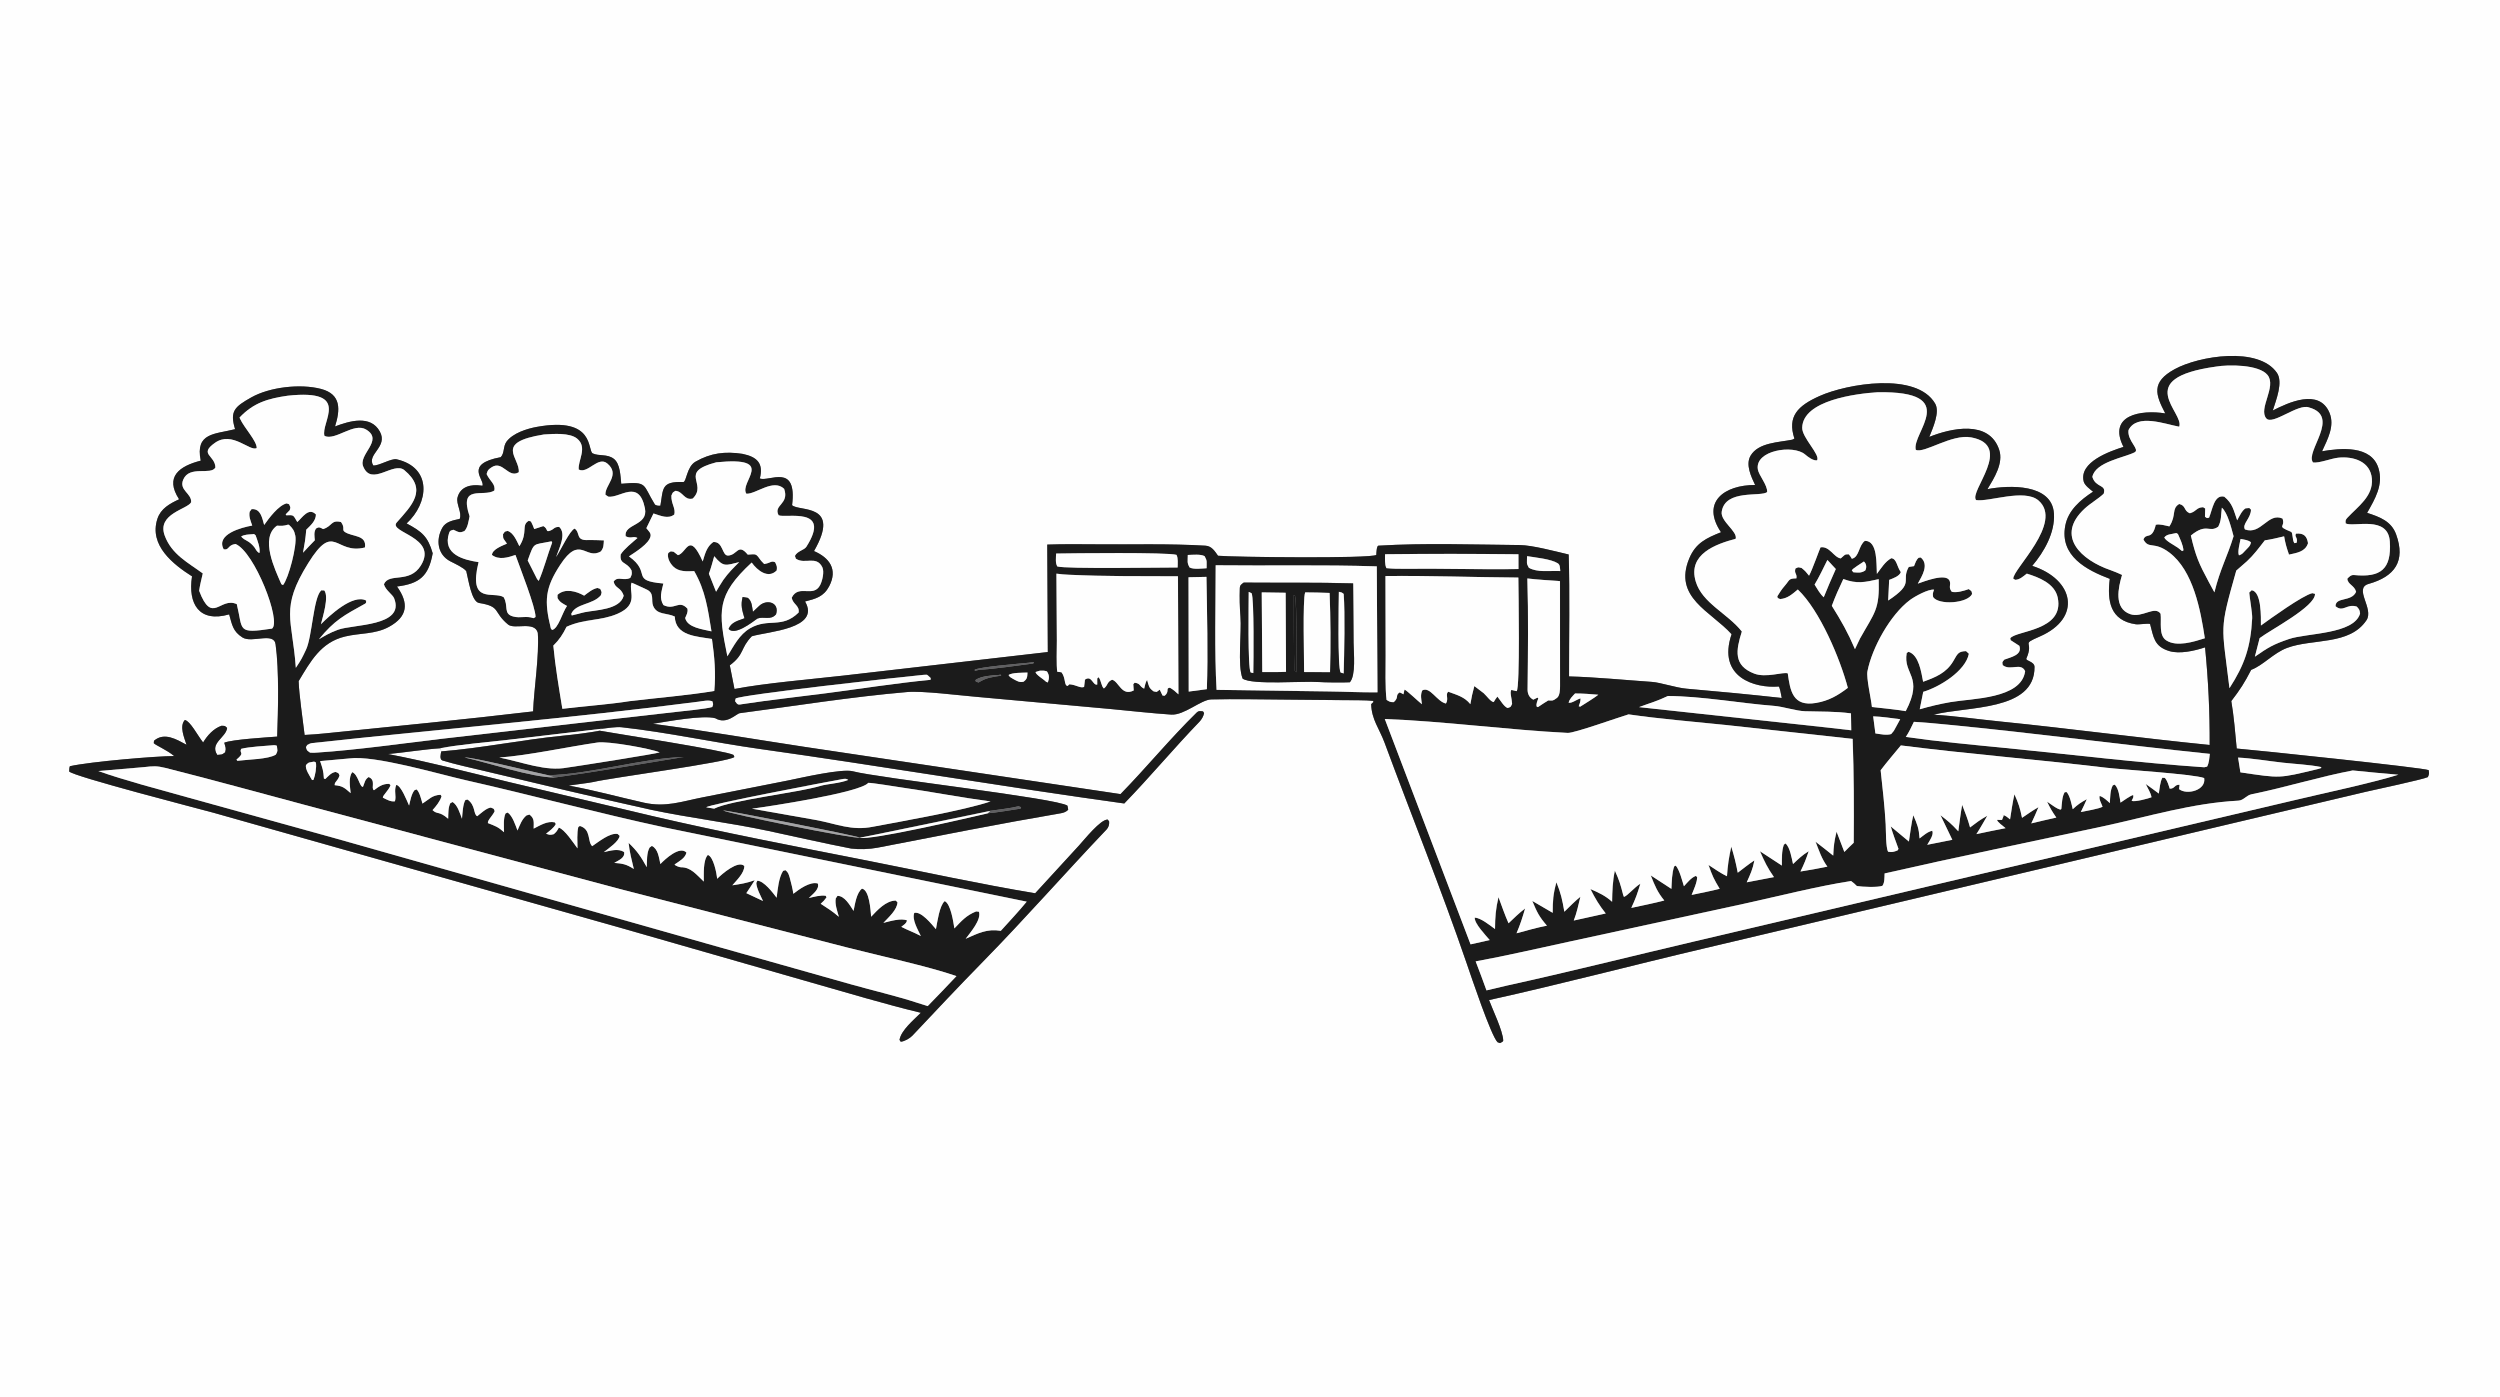
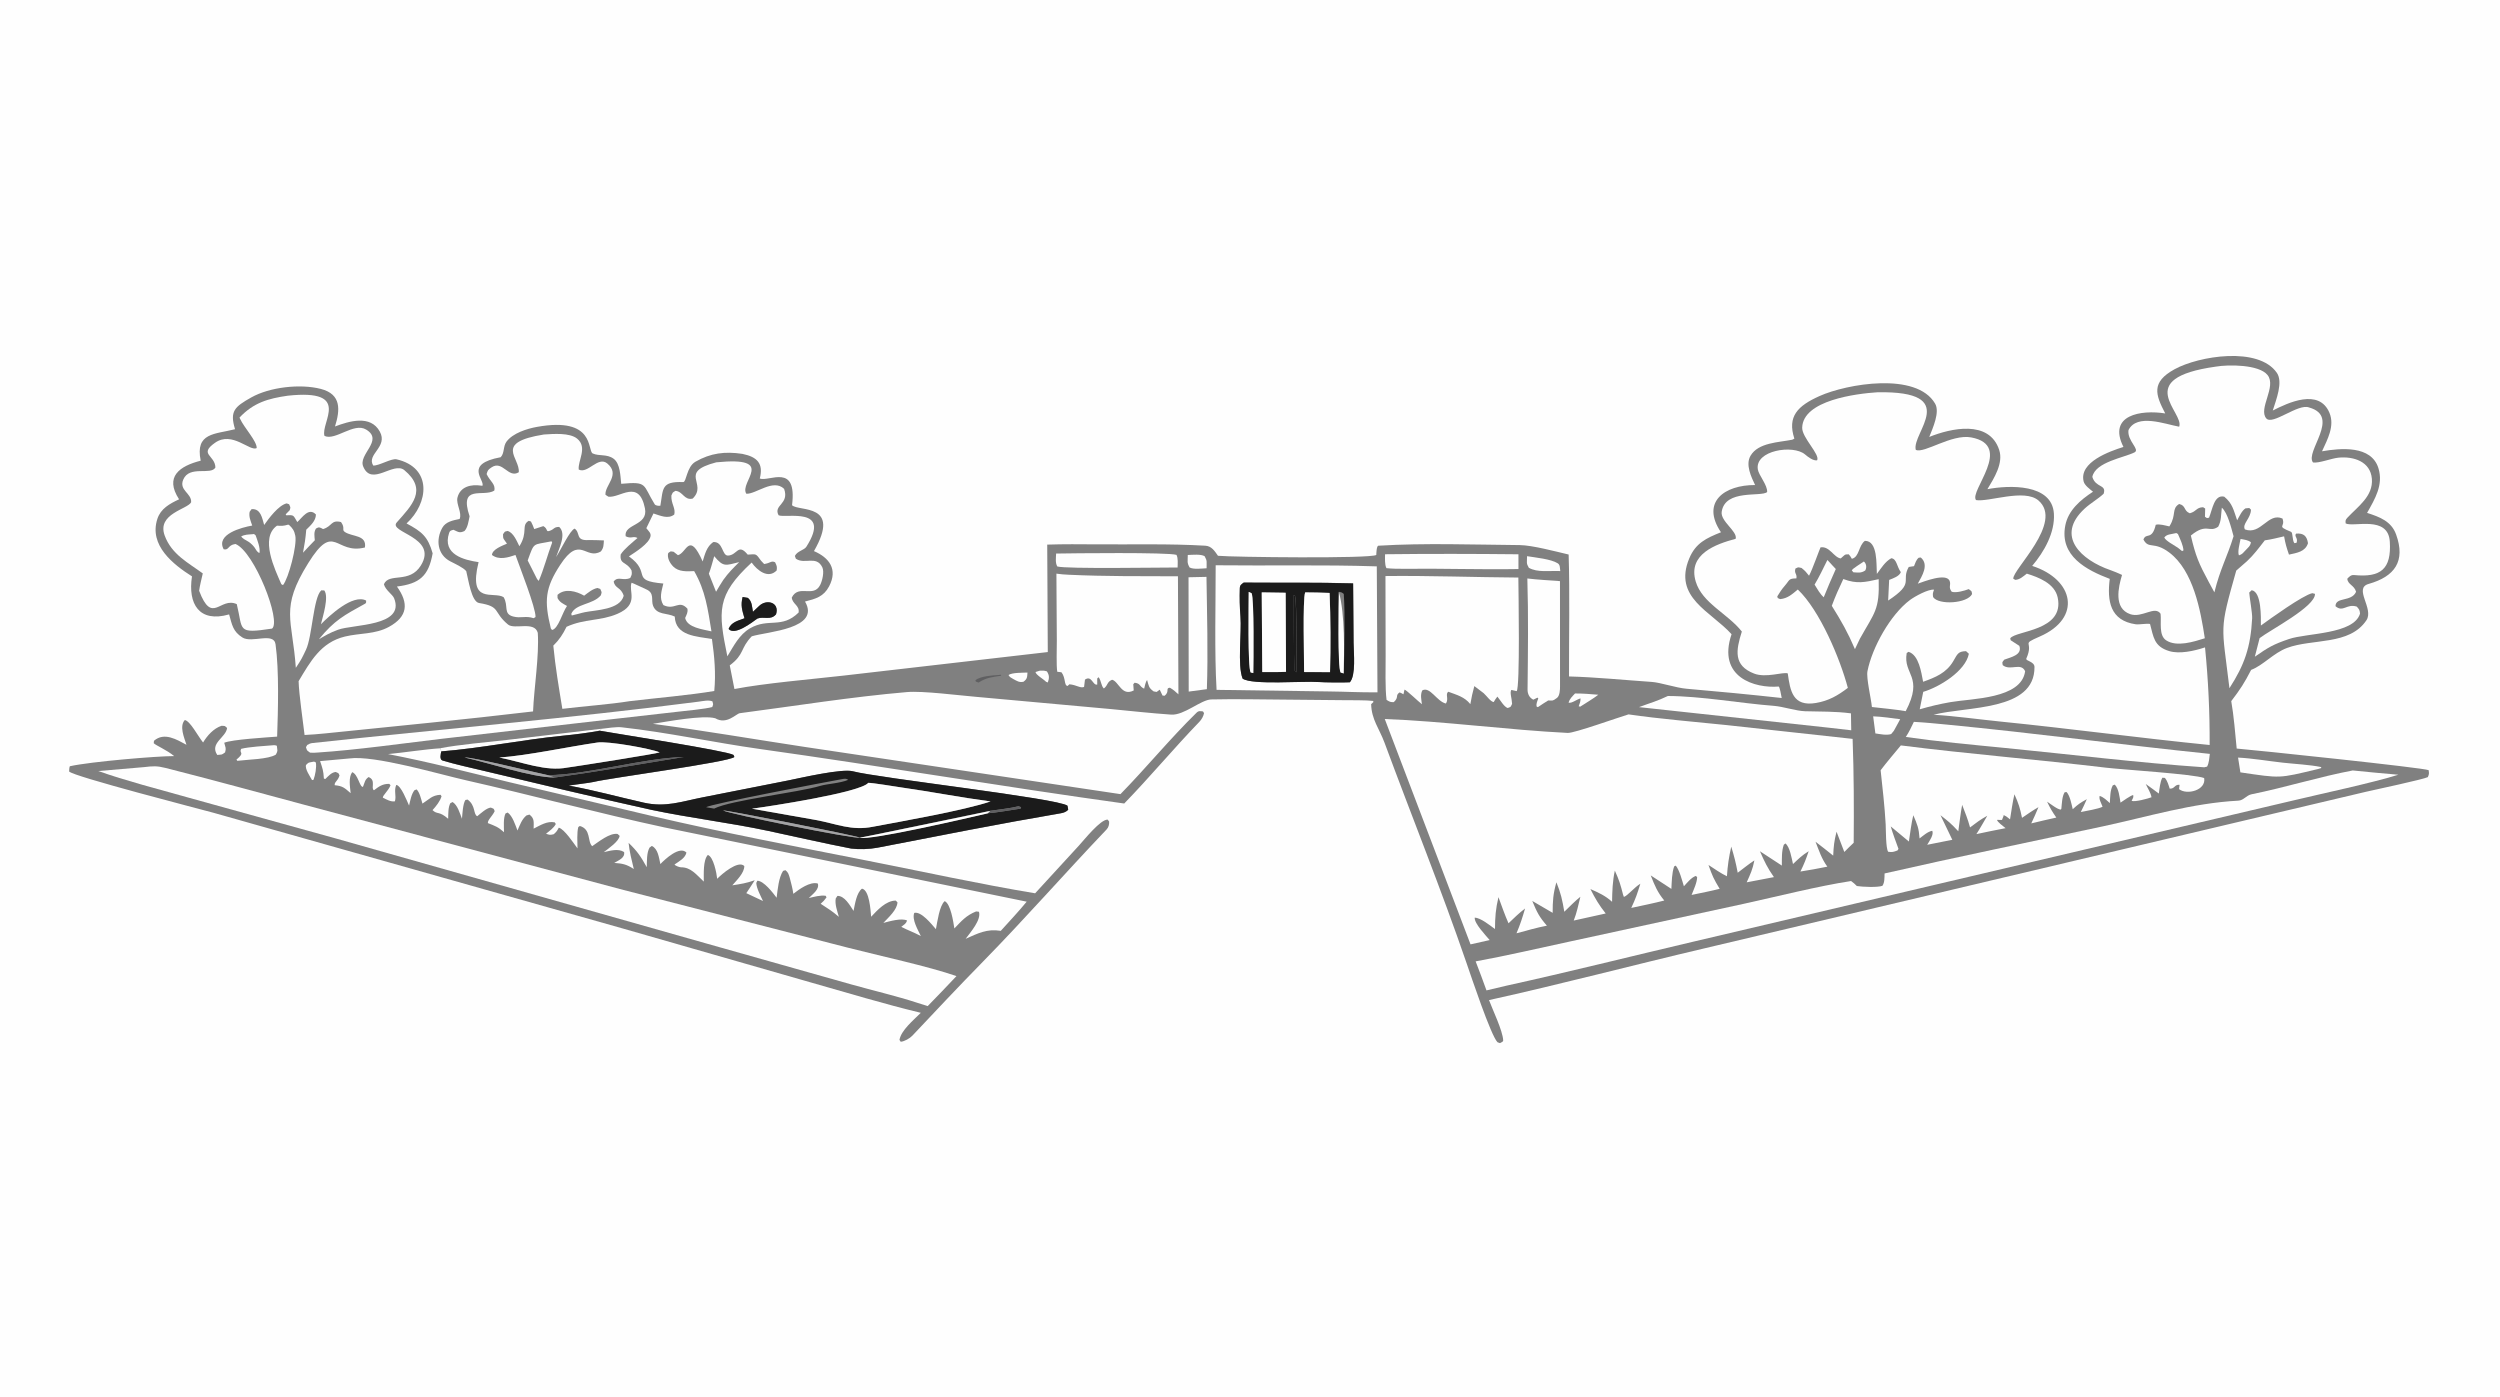
<svg xmlns="http://www.w3.org/2000/svg" width="170" height="95" viewBox="0 0 170 95" fill="none">
  <rect x="0" y="0" width="170" height="95" fill="#808080" stroke="none" />
  <g clip-path="url(#clip0_1052_5)">
    <path d="M0 0H170V95H0V0ZM40.91 49.559C41.268 49.515 41.914 49.416 42.257 49.454C45.398 49.801 48.546 50.494 51.67 50.932C59.941 52.093 68.176 53.493 76.447 54.639C78.191 52.843 79.818 50.885 81.561 49.08C81.706 48.93 81.837 48.7 81.874 48.493L81.803 48.377C81.62 48.357 81.513 48.319 81.362 48.467C79.564 50.229 77.949 52.203 76.192 54.001L54.741 50.794C51.312 50.275 47.821 49.673 44.395 49.22C45.351 49.068 47.797 48.608 48.638 48.842C49.415 49.307 50.057 48.53 50.309 48.497C54.069 48.005 57.902 47.384 61.676 47.061C62.747 46.969 65.221 47.289 66.366 47.384L75.543 48.217C76.891 48.345 78.284 48.503 79.639 48.594C80.523 48.654 81.664 47.578 82.365 47.562C83.962 47.525 85.756 47.561 87.352 47.574L91.308 47.612C91.807 47.618 92.939 47.605 93.378 47.664L93.389 47.742L93.238 47.883C93.264 48.931 93.79 49.539 94.15 50.511C95.998 55.509 97.995 60.451 99.726 65.492C100.034 66.385 101.384 70.431 101.831 70.873L101.999 70.933C102.096 70.878 102.22 70.837 102.217 70.751C102.194 70.099 101.475 68.614 101.253 68.006C106.11 66.934 111.062 65.623 115.919 64.484L151.366 56.091L160.877 53.843C161.519 53.696 164.766 53.004 165.092 52.845C165.186 52.634 165.18 52.602 165.148 52.372C164.867 52.213 153.353 51.005 152.095 50.902C152.005 49.958 151.891 48.597 151.725 47.676C152.326 46.895 152.625 46.434 153.077 45.552C153.89 45.248 154.592 44.408 155.516 44.061C157.245 43.412 159.764 43.903 160.916 42.179C161.447 41.386 160.017 40.004 161.067 39.707C162.848 39.204 163.593 38.159 162.933 36.339C162.61 35.447 161.823 35.154 160.961 34.876C161.5 33.924 162.08 32.967 161.734 31.84C161.249 30.267 159.158 30.471 157.897 30.688C158.269 29.876 158.774 28.967 158.404 28.075C157.7 26.385 155.585 27.386 154.548 27.916C154.776 27.186 155.262 25.984 154.826 25.352C153.574 23.542 149.521 24.205 147.879 25.104C146.26 25.99 146.569 26.835 147.236 28.114C145.586 27.85 143.299 28.217 144.394 30.392C143.472 30.685 141.358 31.419 141.688 32.743C141.754 33.006 142.114 33.265 142.325 33.437C141.47 33.995 140.639 34.699 140.439 35.737C140.04 37.807 141.881 38.763 143.462 39.363C143.278 40.86 143.476 42.197 145.231 42.452C145.451 42.483 146.013 42.381 146.202 42.43C146.441 43.308 146.462 43.957 147.507 44.274C148.204 44.486 149.187 44.272 149.942 44.022C150.163 46.261 150.266 48.406 150.256 50.66C145.507 50.187 140.781 49.544 136.037 49.067C134.613 48.923 132.871 48.681 131.482 48.603C133.746 48.012 138.369 48.382 138.345 45.355C138.342 44.973 137.717 44.947 137.791 44.78C138.343 43.535 137.339 43.879 138.708 43.282C141.584 42.026 141.042 39.405 138.189 38.481C139.001 37.523 139.746 36.217 139.665 34.926C139.538 32.877 136.613 32.983 135.144 33.264C135.603 32.506 136.24 31.498 135.946 30.599C135.264 28.515 132.632 29.131 131.19 29.712C131.439 29.085 131.923 28.021 131.587 27.446C130.32 25.27 125.579 26.102 123.729 26.931C122.238 27.599 121.524 28.32 122.017 29.824C121.986 29.841 121.9 29.895 121.871 29.901C120.965 30.086 119.56 30.087 119.034 30.995C118.681 31.602 119.085 32.432 119.346 32.982C117.266 32.975 115.642 34.135 117.026 36.194C116.029 36.593 115.306 36.925 114.868 37.975C113.76 40.633 116.334 41.564 117.746 43.126C116.746 46.076 119.359 46.819 120.944 46.684C121.019 46.678 121.123 47.289 121.157 47.464C118.997 47.227 116.845 47.02 114.681 46.834C113.958 46.771 112.915 46.411 112.324 46.371C110.529 46.249 108.475 46.044 106.693 45.999C106.687 43.313 106.75 40.371 106.668 37.708C105.784 37.501 104.19 37.074 103.34 37.066C100.157 37.038 96.892 36.916 93.732 37.108C93.601 37.116 93.591 37.653 93.587 37.737C93.213 37.995 83.802 37.889 82.822 37.793C82.604 37.482 82.393 37.133 81.967 37.108C79.518 36.965 77.048 37.033 74.595 37.016C73.477 37.008 72.322 36.996 71.211 37.034L71.249 44.34L57.334 45.944C55.17 46.19 51.983 46.458 49.941 46.853L49.624 45.245C50.651 44.474 50.314 44.098 51.122 43.268C52.206 42.943 55.819 42.763 54.741 40.905C55.468 40.717 56.008 40.578 56.379 39.871C56.987 38.713 56.39 37.924 55.35 37.475C57.236 34.191 54.328 34.809 53.859 34.355C54.221 31.459 52.306 32.781 51.665 32.541C51.925 31.526 51.506 31.074 50.485 30.864C49.302 30.684 48.321 30.805 47.289 31.398C46.687 31.745 46.679 32.791 46.458 32.782C44.949 32.722 45.102 33.232 44.905 34.388C44.787 34.41 44.576 34.382 44.52 34.292C43.682 32.941 44.073 32.732 42.242 32.899C42.186 32.383 42.179 31.532 41.729 31.196C41.274 30.857 40.745 31.035 40.307 30.836C39.922 30.661 40.497 28.309 36.506 29.03C35.829 29.152 34.876 29.453 34.444 30.029C34.199 30.356 34.319 30.804 34.047 31.09C31.508 31.563 32.991 32.639 32.804 33.036L32.712 33.022C32.044 32.922 31.293 33.075 31.106 33.842C31.002 34.269 31.436 34.891 31.254 35.289C30.795 35.386 30.308 35.475 30.075 35.892C29.624 36.697 29.741 37.714 30.615 38.169C30.937 38.337 31.505 38.591 31.704 38.837C31.85 39.403 32.055 40.921 32.578 41.005C34.087 41.249 33.498 41.597 34.545 42.468C34.983 42.832 36.35 42.209 36.569 43.033C36.673 44.598 36.311 46.801 36.248 48.377C31.549 48.938 26.835 49.383 22.128 49.87C21.657 49.919 21.184 49.955 20.711 49.979C20.595 48.973 20.335 47.263 20.305 46.321C21.11 44.983 21.811 43.682 23.456 43.285C24.487 43.036 25.505 43.146 26.456 42.623C27.729 41.923 27.805 41.02 26.992 39.885C28.522 39.693 29.145 39.183 29.42 37.626C29.094 36.483 28.688 36.153 27.646 35.595C29.151 34.218 29.416 31.798 26.965 31.233C26.618 31.153 25.753 31.69 25.378 31.655C24.904 30.887 26.407 30.401 25.826 29.346C25.193 28.194 23.752 28.634 22.78 29C23.127 27.886 23.231 26.811 21.816 26.446C20.418 26.085 18.339 26.318 17.082 27.028C15.947 27.668 15.611 27.962 15.983 29.186C14.624 29.536 13.255 29.409 13.648 31.326C12.22 31.692 11.171 32.41 12.177 33.953C11.539 34.253 10.931 34.582 10.702 35.282C10.11 37.09 11.796 38.394 13.055 39.193C12.765 41.072 13.544 42.363 15.58 41.78C15.785 42.504 15.838 42.938 16.483 43.349C17.126 43.757 18.617 42.957 18.737 43.811C18.987 45.604 18.906 48.316 18.845 50.09C18.175 50.143 15.773 50.284 15.248 50.507C15.335 50.857 15.39 50.854 15.307 51.161C15.037 51.351 15.152 51.293 14.774 51.337C14.236 50.532 15.368 50.156 15.443 49.501C15.245 49.332 15.342 49.375 15.065 49.353C14.523 49.534 14.097 50.014 13.809 50.49C13.427 50.005 12.944 49.049 12.569 48.96C12.181 49.38 12.524 50.156 12.68 50.646C12.007 50.285 11.169 49.767 10.47 50.373L10.454 50.537C10.595 50.691 11.332 50.988 11.843 51.414C10.65 51.412 6.165 51.791 4.766 52.101C4.708 52.114 4.708 52.36 4.7 52.46C4.963 52.796 13.629 55.024 14.514 55.268L42.393 63.15L55.11 66.799C57.517 67.481 60.207 68.296 62.615 68.871C62.11 69.378 61.276 70.06 61.164 70.713L61.249 70.84C61.502 70.819 61.867 70.61 62.038 70.428C63.63 68.74 65.219 67.046 66.844 65.389C69.714 62.461 72.414 59.376 75.242 56.41C75.386 56.259 75.431 56.069 75.421 55.868L75.325 55.734C74.841 55.703 73.734 57.099 73.373 57.492L70.389 60.744C66.683 60.131 62.67 59.254 58.955 58.52C54.158 57.572 49.11 56.606 44.365 55.495L34.592 53.178C31.76 52.491 29.259 51.833 26.39 51.278C27.472 51.176 28.947 50.944 29.946 50.884L30.007 51.097C29.971 51.243 29.869 51.649 30.086 51.715C30.998 51.99 31.954 52.194 32.886 52.417C36.682 53.326 40.484 54.226 44.295 55.072C46.877 55.619 49.66 55.95 52.27 56.51C54.133 56.91 56.012 57.342 57.879 57.704C58.423 57.774 59.135 57.748 59.675 57.643C63.828 56.836 67.977 56.014 72.148 55.301C72.325 55.27 72.528 55.2 72.637 55.054L72.587 54.791C71.959 54.288 59.712 52.908 57.994 52.45C57.253 52.252 54.511 52.886 53.567 53.078L47.775 54.222C46.332 54.505 45.268 54.917 43.782 54.584C42.078 54.202 40.381 53.728 38.664 53.421C39.001 53.363 40.096 53.239 40.349 53.177C41.479 52.899 49.577 51.827 49.936 51.476L49.877 51.337C49.392 51.049 41.968 49.904 40.78 49.69L40.91 49.559Z" fill="#FEFEFE" />
-     <path d="M40.914 49.556L34.431 50.322C33.184 50.462 31.136 50.645 29.95 50.881C28.951 50.941 27.476 51.173 26.393 51.274C29.262 51.83 31.763 52.487 34.595 53.175L44.369 55.492C49.114 56.603 54.161 57.569 58.959 58.517C62.674 59.251 66.687 60.128 70.393 60.741L73.376 57.489C73.737 57.096 74.845 55.7 75.328 55.73L75.424 55.865C75.434 56.066 75.39 56.256 75.245 56.407C72.417 59.373 69.718 62.458 66.847 65.386C65.223 67.043 63.633 68.737 62.042 70.425C61.87 70.607 61.505 70.816 61.252 70.837L61.168 70.71C61.28 70.057 62.113 69.375 62.618 68.868C60.211 68.293 57.521 67.478 55.113 66.796L42.397 63.147L14.517 55.265C13.632 55.021 4.966 52.793 4.703 52.457C4.712 52.357 4.711 52.111 4.77 52.098C6.168 51.788 10.654 51.409 11.847 51.411C11.335 50.984 10.598 50.688 10.458 50.534L10.473 50.37C11.173 49.764 12.011 50.282 12.683 50.642C12.527 50.153 12.185 49.377 12.572 48.957C12.947 49.045 13.431 50.002 13.813 50.487C14.1 50.011 14.526 49.531 15.069 49.35C15.346 49.372 15.249 49.329 15.446 49.498C15.372 50.153 14.239 50.529 14.778 51.334C15.155 51.29 15.04 51.348 15.311 51.158C15.393 50.851 15.338 50.854 15.252 50.503C15.776 50.281 18.179 50.14 18.849 50.087C18.91 48.313 18.99 45.6 18.74 43.807C18.621 42.954 17.13 43.754 16.487 43.345C15.842 42.935 15.788 42.501 15.584 41.777C13.547 42.36 12.769 41.069 13.059 39.19C11.799 38.391 10.113 37.087 10.705 35.279C10.934 34.579 11.542 34.249 12.18 33.95C11.174 32.407 12.224 31.689 13.652 31.323C13.259 29.406 14.628 29.533 15.987 29.183C15.615 27.959 15.951 27.665 17.085 27.025C18.342 26.315 20.421 26.082 21.819 26.443C23.235 26.808 23.131 27.883 22.783 28.997C23.755 28.631 25.196 28.191 25.83 29.343C26.41 30.398 24.907 30.884 25.382 31.652C25.756 31.687 26.622 31.15 26.968 31.23C29.419 31.795 29.154 34.215 27.65 35.592C28.691 36.15 29.097 36.479 29.424 37.622C29.148 39.18 28.526 39.69 26.996 39.882C27.809 41.017 27.733 41.92 26.459 42.62C25.508 43.142 24.491 43.032 23.459 43.282C21.815 43.678 21.114 44.98 20.308 46.318C20.338 47.26 20.599 48.97 20.715 49.976C21.187 49.952 21.661 49.916 22.132 49.867C26.838 49.38 31.553 48.935 36.251 48.374C36.315 46.798 36.677 44.595 36.573 43.03C36.353 42.205 34.987 42.829 34.549 42.465C33.501 41.594 34.09 41.246 32.582 41.002C32.058 40.918 31.853 39.4 31.707 38.834C31.509 38.588 30.941 38.333 30.618 38.166C29.744 37.711 29.628 36.694 30.078 35.889C30.312 35.472 30.798 35.383 31.258 35.286C31.44 34.888 31.006 34.266 31.11 33.839C31.297 33.072 32.048 32.919 32.716 33.019L32.807 33.032C32.995 32.636 31.511 31.56 34.05 31.087C34.322 30.801 34.202 30.353 34.448 30.026C34.88 29.45 35.833 29.149 36.51 29.027C40.5 28.306 39.925 30.658 40.31 30.833C40.749 31.032 41.278 30.854 41.733 31.193C42.183 31.529 42.19 32.38 42.246 32.896C44.077 32.729 43.685 32.938 44.524 34.289C44.579 34.379 44.791 34.407 44.908 34.385C45.105 33.229 44.953 32.719 46.461 32.779C46.683 32.788 46.69 31.742 47.293 31.395C48.325 30.802 49.306 30.681 50.489 30.861C51.51 31.071 51.929 31.523 51.669 32.538C52.31 32.778 54.224 31.456 53.863 34.352C54.332 34.806 57.24 34.188 55.353 37.472C56.394 37.921 56.99 38.71 56.383 39.868C56.012 40.575 55.472 40.714 54.745 40.901C55.822 42.76 52.209 42.94 51.126 43.264C50.317 44.095 50.655 44.471 49.628 45.242L49.945 46.85C51.986 46.454 55.174 46.187 57.337 45.941L71.252 44.337L71.214 37.031C72.326 36.993 73.48 37.005 74.598 37.013C77.051 37.03 79.522 36.962 81.971 37.105C82.397 37.13 82.607 37.479 82.826 37.79C83.805 37.886 93.216 37.992 93.59 37.734C93.594 37.65 93.604 37.113 93.735 37.105C96.895 36.913 100.161 37.035 103.344 37.063C104.194 37.07 105.787 37.498 106.671 37.705C106.753 40.368 106.691 43.309 106.696 45.996C108.479 46.041 110.533 46.245 112.328 46.368C112.918 46.408 113.961 46.768 114.684 46.83C116.849 47.017 119.001 47.224 121.16 47.461C121.127 47.285 121.022 46.675 120.947 46.681C119.362 46.816 116.75 46.073 117.75 43.123C116.338 41.561 113.763 40.63 114.871 37.972C115.309 36.922 116.032 36.59 117.03 36.191C115.646 34.132 117.27 32.972 119.349 32.979C119.089 32.429 118.685 31.599 119.037 30.992C119.564 30.084 120.969 30.083 121.875 29.898C121.904 29.892 121.99 29.838 122.021 29.821C121.527 28.317 122.242 27.595 123.733 26.928C125.582 26.099 130.324 25.267 131.591 27.443C131.926 28.018 131.443 29.082 131.193 29.709C132.635 29.128 135.268 28.512 135.949 30.596C136.244 31.495 135.607 32.503 135.148 33.261C136.616 32.98 139.542 32.874 139.669 34.923C139.749 36.214 139.005 37.519 138.193 38.478C141.046 39.401 141.587 42.023 138.711 43.279C137.343 43.876 138.346 43.531 137.794 44.777C137.72 44.944 138.345 44.97 138.348 45.352C138.372 48.378 133.75 48.009 131.485 48.599C132.874 48.677 134.616 48.92 136.041 49.063C140.785 49.541 145.51 50.184 150.259 50.657C150.27 48.403 150.167 46.258 149.945 44.019C149.191 44.269 148.207 44.482 147.51 44.271C146.466 43.954 146.445 43.304 146.205 42.427C146.017 42.378 145.454 42.48 145.235 42.449C143.48 42.194 143.282 40.857 143.466 39.36C141.884 38.76 140.043 37.804 140.442 35.734C140.642 34.696 141.473 33.992 142.329 33.434C142.118 33.262 141.757 33.003 141.692 32.74C141.361 31.416 143.475 30.682 144.397 30.389C143.302 28.214 145.59 27.847 147.239 28.111C146.573 26.832 146.263 25.987 147.882 25.101C149.524 24.202 153.577 23.539 154.83 25.349C155.266 25.981 154.779 27.183 154.551 27.913C155.589 27.383 157.704 26.382 158.407 28.072C158.778 28.964 158.273 29.873 157.901 30.685C159.162 30.468 161.252 30.263 161.737 31.837C162.084 32.964 161.504 33.921 160.965 34.873C161.827 35.151 162.613 35.444 162.936 36.336C163.597 38.156 162.851 39.201 161.07 39.704C160.02 40.001 161.45 41.383 160.92 42.176C159.767 43.9 157.249 43.409 155.52 44.058C154.595 44.405 153.894 45.245 153.08 45.549C152.628 46.431 152.329 46.892 151.729 47.673C151.895 48.594 152.009 49.954 152.098 50.899C153.357 51.002 164.871 52.21 165.151 52.369C165.184 52.599 165.189 52.631 165.096 52.842C164.77 53.001 161.522 53.692 160.881 53.84L151.37 56.088L115.923 64.481C111.066 65.62 106.113 66.931 101.256 68.003C101.479 68.611 102.198 70.096 102.22 70.748C102.223 70.834 102.1 70.875 102.003 70.93L101.835 70.87C101.388 70.428 100.037 66.382 99.729 65.489C97.998 60.448 96.001 55.506 94.154 50.508C93.794 49.536 93.268 48.928 93.242 47.88L93.393 47.739L93.381 47.661C92.942 47.602 91.811 47.614 91.312 47.609L87.355 47.571C85.76 47.558 83.966 47.522 82.368 47.559C81.668 47.575 80.527 48.651 79.643 48.591C78.287 48.5 76.894 48.342 75.547 48.214L66.37 47.381C65.224 47.286 62.75 46.966 61.679 47.058C57.905 47.38 54.072 48.002 50.313 48.494C50.06 48.527 49.419 49.303 48.641 48.839C47.801 48.605 45.354 49.065 44.399 49.217C47.825 49.67 51.315 50.272 54.744 50.791L76.196 53.998C77.953 52.2 79.567 50.226 81.365 48.464C81.517 48.316 81.623 48.354 81.806 48.374L81.878 48.49C81.841 48.696 81.71 48.926 81.564 49.077C79.822 50.882 78.195 52.84 76.451 54.636C68.179 53.49 59.944 52.09 51.674 50.929C48.549 50.491 45.402 49.798 42.261 49.451C41.918 49.413 41.272 49.512 40.914 49.556ZM150.689 24.929C144.928 25.732 148.567 28.059 148.19 29.015C147.23 28.841 145.327 28.097 144.745 29.241C144.637 29.972 145.548 30.56 145.155 30.761C144.45 31.119 142.484 31.413 142.285 32.429C142.517 33.192 143.264 32.92 143.056 33.571C142.682 33.925 142.163 34.214 141.764 34.583C139.737 36.456 141.538 38.087 143.519 38.768C143.711 38.833 144.112 38.998 144.305 39.094C144.052 39.941 143.719 41.369 144.864 41.764C145.667 42.04 146.538 41.156 146.926 41.736C146.991 42.313 146.787 43.203 147.308 43.543C148.027 44.014 149.201 43.633 149.933 43.401C149.647 41.504 149.151 38.804 147.519 37.572C146.46 36.773 146.127 37.374 145.761 36.688C145.943 36.188 146.34 36.773 146.598 35.684C146.843 35.612 147.252 35.736 147.522 35.795L147.544 35.76C148.014 35.009 147.655 34.596 148.189 34.27C148.668 34.382 148.481 34.733 148.916 34.902C149.395 34.764 149.338 34.513 149.815 34.489L149.959 34.579C149.948 34.774 149.944 34.945 149.945 35.14L150.081 35.23L150.221 35.201C150.455 34.643 150.564 33.612 151.255 33.773C151.818 34.232 151.893 34.693 152.133 35.381C152.283 35.108 152.45 34.727 152.699 34.568L152.959 34.544L153.073 34.657C153.056 35.276 152.453 35.62 152.661 36C153.757 36.403 154.229 34.821 155.215 35.261C155.442 35.876 154.742 35.731 155.795 36.162C155.937 36.22 155.861 36.701 156.022 36.933L156.173 36.91C156.292 36.559 155.99 36.489 156.138 36.285C156.658 36.24 156.879 36.453 156.95 36.938C156.766 37.519 156.197 37.593 155.656 37.713C155.484 37.209 155.418 36.999 155.325 36.469C154.89 36.571 154.455 36.682 154.012 36.743C153.622 37.243 153.267 37.73 152.801 38.162L152.071 38.799C150.89 42.986 151.082 42.372 151.609 46.795C152.633 45.209 153.049 44.013 153.153 42.039C153.171 41.705 152.981 40.675 152.954 40.294C153.018 40.233 153.073 40.179 153.121 40.133C153.805 40.251 153.744 41.995 153.746 42.536C154.349 42.097 156.603 40.471 157.244 40.335L157.425 40.381C157.46 41.247 154.372 42.841 153.66 43.392L153.336 44.655C154.265 44.011 154.582 43.819 155.658 43.452C156.87 43.038 160.066 43.144 160.489 41.722C160.462 41.47 160.438 41.444 160.27 41.251C159.585 41.022 159.339 41.67 158.821 41.222C158.821 40.568 159.906 40.948 160.219 40.242C160.099 39.791 159.674 39.767 159.619 39.36C159.734 39.228 159.875 39.082 160.074 39.102C161.901 39.284 162.629 38.699 162.513 36.83C162.4 35.014 160.045 35.871 159.513 35.593C159.493 35.42 159.489 35.354 159.622 35.211C160.341 34.44 161.389 33.747 161.294 32.56C161.199 31.377 160.045 31.018 159.017 31.121C158.52 31.171 157.718 31.506 157.292 31.448C156.719 30.72 159.211 28.316 157.023 27.707C156.286 27.416 154.537 28.942 154.114 28.451C153.548 27.794 154.832 26.286 154.197 25.499C153.614 24.777 151.534 24.782 150.689 24.929ZM127.673 26.668C126.23 26.761 122.602 27.21 122.551 29.076C122.532 29.759 123.799 30.919 123.562 31.299C123.292 31.334 122.955 31.073 122.74 30.892C121.932 30.212 119.326 30.614 119.534 31.913C119.599 32.317 120.195 32.976 120.168 33.451C119.783 33.809 117.308 33.23 117.078 34.795C116.982 35.447 118.172 36.132 118.027 36.633C116.683 36.993 114.755 37.673 115.311 39.537C115.748 41.007 117.47 41.704 118.447 42.938C118.039 44.227 117.867 45.248 119.281 45.797C120.096 46.113 121.237 45.669 121.57 45.785C121.735 46.972 121.908 48.064 123.49 47.795C124.354 47.649 124.973 47.291 125.655 46.769C125.139 44.813 123.756 41.505 122.253 40.081C121.866 40.402 121.564 40.687 121.052 40.734L120.889 40.662L120.857 40.548C121.014 40.287 121.171 40.051 121.372 39.821C121.711 39.433 121.609 39.33 122.157 39.325C122.214 38.993 121.991 39.006 122.092 38.656C122.332 38.545 122.224 38.562 122.506 38.614C122.764 38.824 122.815 38.887 123.016 39.142C123.24 38.743 123.764 37.252 123.799 37.215C124.412 37.113 124.701 37.901 125.172 37.967C125.475 37.715 125.408 37.685 125.719 37.688C125.826 37.82 125.846 37.844 125.928 37.992C126.444 37.872 126.376 37.098 126.814 36.772C127.709 36.761 127.585 38.405 127.629 39.021C127.924 38.63 128.192 38.179 128.612 37.953C128.99 38.001 128.974 38.508 129.259 38.9C129.155 39.183 128.738 39.32 128.465 39.428L128.397 40.832C130.255 39.605 129.238 39.534 129.797 38.547C129.917 38.527 130.033 38.51 130.154 38.493C130.244 38.273 130.297 38.069 130.474 37.919L130.616 37.905C131.193 38.397 130.699 39.159 130.412 39.683C130.774 39.562 132.368 38.912 132.581 39.508C132.682 39.79 132.47 39.91 132.721 40.235C133.043 40.325 133.564 40.165 133.878 40.054C134.105 40.233 134.056 40.141 134.103 40.389C133.788 41.032 131.835 41.158 131.454 40.597C131.418 40.355 131.432 40.323 131.518 40.092C131.136 40.037 130.208 40.551 129.883 40.793C128.545 41.789 127.305 44.031 126.989 45.636C126.899 46.091 127.237 47.499 127.292 48.071C128.016 48.154 128.884 48.232 129.591 48.354C130.841 45.969 129.395 45.882 129.658 44.398L129.783 44.317C130.489 44.534 130.649 45.713 130.774 46.355C131.608 46.054 132.345 45.763 132.821 44.96C133.108 44.475 133.142 44.285 133.692 44.273L133.885 44.45C133.655 45.633 131.877 46.716 130.782 47.04L130.543 48.226C131.285 48.012 131.892 47.869 132.645 47.736C134.085 47.483 137.459 47.528 137.711 45.637C137.428 45.014 136.699 45.643 136.187 45.224C136.153 44.971 136.128 45.072 136.292 44.851C136.726 44.683 137.536 44.542 137.318 43.911C137.112 43.784 136.927 43.667 136.727 43.53L136.699 43.399C137.077 42.864 140.404 42.906 139.926 40.629C139.723 39.661 138.618 39.247 137.824 39.002C137.569 39.197 137.363 39.4 137.046 39.426L136.905 39.349C136.844 38.725 140.346 35.518 138.616 34.026C137.664 33.205 135.232 34.144 134.375 33.999C133.872 33.418 136.979 30.285 134.042 29.738C132.709 29.489 130.84 30.858 130.276 30.583C129.966 29.448 133.429 26.566 127.673 26.668ZM19.567 26.907C18.235 27.1 17.25 27.378 16.289 28.393L16.326 28.476C16.616 29.105 17.477 29.997 17.456 30.469C16.989 30.718 15.79 29.288 14.624 30.108C13.497 30.9 14.628 30.951 14.649 31.788C14.345 32.342 12.889 31.623 12.465 32.607C12.148 33.341 13.046 33.538 12.999 34.153C12.759 34.628 10.66 34.928 11.199 36.412C11.665 37.696 12.796 38.262 13.79 38.992C13.709 39.353 13.59 39.814 13.543 40.174C14.433 42.518 14.961 40.558 16.102 41.081C16.541 42.861 16.079 43.112 18.499 42.745C19.149 42.267 17.312 37.526 16.015 36.989C15.469 37.064 15.596 37.431 15.213 37.352C14.652 36.328 16.452 35.858 17.153 35.738C17.045 35.417 16.909 35.129 16.977 34.804L17.109 34.62C17.739 34.574 17.825 35.233 17.964 35.698C18.285 35.24 18.944 34.355 19.496 34.229L19.662 34.289C19.765 34.55 19.768 34.452 19.702 34.693L19.427 34.977L19.476 35.042C20.012 35.007 19.933 35.032 20.217 35.499C20.552 35.208 20.994 34.466 21.484 34.985C21.479 35.42 21.121 35.728 20.826 36.018C20.778 36.615 20.716 36.995 20.605 37.584C20.866 37.308 21.143 37.003 21.41 36.737C21.384 36.432 21.33 36.199 21.488 35.939C21.696 35.815 21.75 35.855 21.971 35.977C22.61 35.785 22.496 35.329 23.191 35.498C23.499 35.925 23.215 36.017 23.457 36.177C23.972 36.517 24.951 36.359 24.816 37.228C22.782 37.74 22.751 35.416 20.964 38.285C19.026 41.397 19.886 42.073 20.117 45.412C20.508 44.825 20.524 44.778 20.809 44.179C21.235 43.283 21.303 40.631 21.848 40.143L22.052 40.148C22.384 40.568 21.953 41.925 21.823 42.449C22.406 41.862 23.995 40.37 24.898 40.835C24.902 40.914 24.916 41.001 24.836 41.045C23.403 41.839 22.757 42.161 21.684 43.472C22.122 43.217 22.387 43.047 22.979 42.824C24.002 42.44 27.575 42.61 26.8 40.678C26.699 40.425 26.202 40.119 26.108 39.727C26.456 38.913 27.842 39.716 28.622 38.451C29.818 36.511 26.374 36.211 26.982 35.524C27.997 34.376 29.11 33.298 27.485 31.959C26.745 31.385 25.288 33.072 24.714 31.756C24.303 30.91 26.135 29.954 24.897 29.208C24.06 28.704 22.804 29.991 22.068 29.642C21.774 28.741 23.977 26.431 19.567 26.907ZM36.983 29.541C33.541 30.089 35.372 31.116 35.275 32.108C34.557 32.55 34.179 31.258 33.415 31.781C33.18 31.941 33.16 31.981 33.088 32.232C33.311 32.721 33.718 32.917 33.609 33.357C32.867 33.825 31.185 32.889 31.931 35.103C31.859 35.436 31.809 35.868 31.583 36.104C31.25 36.255 31.184 36.181 30.837 36.021C30.685 36.063 30.596 36.06 30.54 36.227C30.045 37.707 31.567 38.078 32.542 38.22C31.816 41.142 33.545 40.179 34.242 40.599C34.598 41.19 34.196 41.733 34.894 41.918C35.422 42.057 35.734 41.848 36.286 42.032L36.415 41.953C36.433 41.315 35.329 38.526 35.05 37.732C34.552 37.904 33.929 38.099 33.452 37.734C33.471 37.351 34.143 37.108 34.471 36.962C34.237 36.612 34.197 36.673 34.205 36.322C34.367 36.102 34.279 36.158 34.531 36.099C34.925 36.241 35.133 36.774 35.316 37.14C35.93 36.173 35.415 35.718 35.954 35.41L36.105 35.458C36.2 35.651 36.254 35.769 36.327 35.972C36.537 35.898 36.731 35.835 36.945 35.77C37.285 35.96 37.088 36.197 37.386 36.088C37.709 35.97 37.648 35.83 38.023 35.824C38.535 36.294 38.018 37.276 37.813 37.874C38.139 37.384 38.743 36.064 39.075 35.94C39.494 36.228 39.094 36.788 40.057 36.717C40.098 36.714 41.032 36.733 41.063 36.743C41.04 37.061 41.056 37.237 40.86 37.489C39.819 38.111 39.449 36.328 38.095 38.402C37.062 39.984 36.995 40.845 37.454 42.724C37.46 42.743 37.523 42.813 37.538 42.833C37.965 42.752 38.24 41.643 38.554 41.201C38.267 41.035 38.065 40.954 37.911 40.663L37.908 40.446C38.413 39.98 39.184 40.192 39.72 40.501C40.004 40.29 40.28 40.047 40.624 39.978L40.816 40.041C40.932 40.323 40.929 40.209 40.855 40.477C40.305 41.129 39.142 41.022 38.844 41.739L38.879 41.849C39.185 41.784 39.467 41.684 39.765 41.624C40.514 41.471 42.153 41.465 42.409 40.51C42.231 39.91 41.818 40.032 41.728 39.535C42.036 39.146 42.356 39.523 42.854 39.297C42.969 39.066 42.981 39.036 42.942 38.782C42.616 38.171 42.117 38.404 42.207 37.695C42.447 37.317 42.994 36.89 43.347 36.579C43.065 36.412 42.925 36.659 42.542 36.46C42.407 35.602 44.098 35.76 43.854 34.559C43.442 32.532 42.165 33.877 41.368 33.77L41.17 33.64C41.111 32.989 42.208 32.279 41.295 31.513C40.664 30.984 39.965 32.246 39.352 31.924C39.279 31.32 39.977 30.421 39.241 29.821C38.733 29.408 37.628 29.5 36.983 29.541ZM48.714 31.433C46.09 32.121 48.162 32.863 47.111 33.899C46.532 34.041 46.454 33.411 45.937 33.372C45.708 33.521 45.783 33.439 45.661 33.694C45.636 34.257 45.965 34.552 45.857 34.983C45.44 35.312 44.911 35.06 44.444 34.911C44.284 35.247 44.125 35.58 43.957 35.912C44.12 36.124 44.289 36.242 44.241 36.468C44.136 36.97 43.227 37.529 42.814 37.804L42.773 37.83C44.366 38.966 42.811 39.474 45.114 39.676C44.993 40.207 44.82 40.665 45.121 41.142C45.904 41.527 46.162 40.746 46.749 41.383C46.801 41.629 46.7 41.779 46.598 42.018C46.747 42.681 47.798 42.786 48.386 42.929C48.143 41.427 47.98 40.162 47.211 38.832C46.716 38.85 46.165 38.894 45.788 38.52C45.562 38.296 45.355 37.922 45.446 37.604C45.659 37.457 45.56 37.48 45.816 37.517L46.108 37.749C46.71 37.592 46.859 36.09 47.79 38.175C47.947 37.666 48.055 37.174 48.506 36.857C49.196 36.803 49.088 37.798 49.521 37.775C50.157 37.74 50.189 36.905 50.853 37.711C51.456 37.674 51.388 37.615 51.763 38.128L51.97 38.348C52.409 38.286 52.448 38.101 52.715 38.229C52.829 38.477 52.86 38.521 52.821 38.787C52.242 39.381 51.496 38.781 51.121 38.249C48.708 40.481 48.84 41.555 49.468 44.626C49.899 43.927 50.273 43.147 51.012 42.719C52.269 41.992 53.161 42.778 54.312 41.65C54.394 41.164 53.893 41.08 53.847 40.63C54.316 39.7 55.315 40.67 55.775 39.782C55.928 39.486 56.071 38.867 55.923 38.568C55.515 37.742 54.728 38.404 54.127 37.987L54.059 37.8C54.225 37.46 54.692 37.407 54.838 37.178C56.603 34.4 53.396 35.26 52.951 35.032C52.574 34.325 53.701 34.288 53.327 33.236C52.589 32.527 51.408 33.608 50.759 33.571C50.232 32.777 52.892 31.018 48.714 31.433ZM151.09 34.522C151.022 35.034 151.069 35.395 150.842 35.815C150.216 36.258 150.07 35.521 148.981 36.415C149.31 37.815 149.519 38.308 150.206 39.581L150.583 40.277C150.975 38.678 151.461 37.858 151.886 36.462C151.743 35.938 151.49 34.869 151.09 34.522ZM19.581 35.675C19.284 35.767 19.147 35.759 18.842 35.742C17.66 36.574 18.699 38.713 19.137 39.719L19.251 39.783C19.634 39.314 20.215 37.093 20.088 36.428C20.024 36.091 19.903 35.908 19.651 35.68L19.581 35.675ZM147.965 36.249C147.602 36.339 147.352 36.315 147.17 36.545C147.258 36.773 147.827 37.062 148.099 37.246L148.382 37.473L148.475 37.421C148.443 37.046 148.251 36.667 148.101 36.317C148.031 36.271 148.017 36.24 147.965 36.249ZM17.182 36.323C16.902 36.348 16.626 36.339 16.397 36.482C16.654 36.792 16.88 36.705 17.287 37.197C17.41 37.377 17.469 37.536 17.64 37.605C17.718 37.286 17.492 36.709 17.378 36.395L17.268 36.311L17.182 36.323ZM152.364 36.648C152.309 36.935 152.142 37.54 152.254 37.765C152.473 37.685 152.492 37.642 152.657 37.466C152.876 37.225 153.027 37.146 153.066 36.872C152.868 36.718 152.62 36.699 152.364 36.648ZM37.47 36.815C36.211 37.078 36.353 36.819 35.885 38.111L36.523 39.378L36.636 39.501C36.965 38.76 37.245 37.697 37.548 36.895L37.513 36.812L37.47 36.815ZM71.823 37.639C71.812 37.946 71.758 38.263 71.901 38.516C72.484 38.694 78.974 38.586 80.084 38.588C80.088 38.304 80.128 37.968 80.008 37.728C79.426 37.543 72.866 37.62 71.823 37.639ZM94.186 37.686C94.185 37.976 94.155 38.385 94.28 38.633C94.7 38.675 95.112 38.681 95.534 38.676C98.104 38.646 100.69 38.739 103.258 38.693L103.257 37.688C100.21 37.657 97.232 37.65 94.186 37.686ZM80.771 37.737C80.772 38.185 80.703 38.242 80.894 38.586C81.16 38.732 81.715 38.656 82.05 38.64C82.042 38.199 82.109 38.155 81.916 37.819C81.655 37.666 81.098 37.728 80.771 37.737ZM48.574 37.82C48.464 38.202 48.349 38.645 48.209 39.012L48.697 40.238C48.845 39.994 49.03 39.669 49.186 39.44C49.549 38.934 49.832 38.663 50.271 38.224C49.351 38.443 49.208 38.591 48.574 37.82ZM103.844 37.814C103.846 38.241 103.777 38.288 103.967 38.604C104.561 38.937 105.33 38.792 106.103 38.826C106.075 38.607 106.099 38.402 105.929 38.296C105.462 38.004 104.416 37.908 103.844 37.814ZM124.265 38.073C123.995 38.614 123.703 39.238 123.393 39.749C123.573 40.038 123.765 40.386 124.015 40.611C124.282 39.964 124.543 39.326 124.836 38.69C124.647 38.487 124.448 38.279 124.265 38.073ZM126.747 38.18C126.545 38.33 125.981 38.651 125.923 38.787L126.032 38.916C126.374 38.937 126.555 38.979 126.839 38.792C126.95 38.589 126.921 38.343 126.747 38.18ZM82.666 38.438C82.667 41.033 82.578 44.354 82.727 46.911L90.349 47.019C91.437 47.03 92.594 47.095 93.668 47.078L93.622 38.513C89.921 38.392 86.347 38.482 82.666 38.438ZM71.841 39.007L71.869 43.569C71.871 44.057 71.827 45.284 71.9 45.679L72.183 45.713C72.488 46.105 72.347 46.609 72.6 46.645L72.723 46.53C73.203 46.569 73.469 46.817 73.722 46.711L73.783 46.213C74.251 45.891 74.308 46.631 74.617 46.549L74.615 46.136L74.709 46.048C74.898 46.293 74.874 46.638 75.069 46.817C75.368 46.576 75.261 46.379 75.626 46.221C76.085 46.336 76.274 47.379 77.098 46.948L77.067 46.527L77.159 46.424C77.592 46.478 77.444 46.657 77.806 46.829C77.85 46.656 77.9 46.367 78.007 46.241C78.132 46.655 78.108 46.764 78.452 47.014L78.657 47.05L78.867 46.898L79.056 47.296L79.202 47.31C79.56 47.014 79.237 46.793 79.556 46.763C79.825 46.922 79.91 47.007 80.138 47.216L80.105 39.187C77.633 39.178 75.154 39.198 72.683 39.081C72.402 39.068 72.119 39.05 71.841 39.007ZM94.212 39.173L94.224 44.573C94.226 45.398 94.183 46.819 94.286 47.593C94.497 47.721 94.534 47.753 94.778 47.747C95.156 47.403 94.852 47.296 95.176 47.084C95.28 47.13 95.338 47.151 95.434 47.215L95.507 46.893C95.65 46.935 96.444 47.699 96.692 47.891C96.649 47.552 96.573 47.254 96.716 46.949C97.244 46.656 97.713 47.712 98.323 47.841C98.534 47.516 98.262 47.207 98.484 47.039C99.081 47.262 99.588 47.388 99.983 47.882C100.061 47.423 100.134 47.105 100.255 46.655L100.893 47.139C101.135 47.367 101.354 47.706 101.572 47.744C101.663 47.592 101.71 47.508 101.821 47.37C102.047 47.641 102.264 48.055 102.523 48.148C102.775 48.047 102.693 48.12 102.823 47.866C102.808 47.479 102.652 47.107 102.771 46.916L103.133 46.999C103.372 46.79 103.255 40.16 103.249 39.276C100.359 39.257 97.04 39.135 94.212 39.173ZM80.818 39.253L80.83 47.027L82.064 46.864C82.152 44.461 82.074 41.646 82.037 39.226L80.818 39.253ZM103.863 39.332C103.94 41.854 103.903 44.369 103.878 46.891C103.875 47.184 104.001 47.439 104.268 47.575L104.556 47.434L104.608 47.49C104.541 47.681 104.441 47.868 104.502 48.051L104.583 48.08C104.794 47.942 105.071 47.748 105.282 47.625C105.613 47.636 105.57 47.676 105.874 47.456C106.073 47.313 106.087 46.891 106.086 46.655C106.085 44.276 106.082 41.893 106.082 39.513C105.385 39.459 104.545 39.416 103.863 39.332ZM125.351 39.37C125.043 40.02 124.819 40.518 124.569 41.191C125.231 42.255 125.652 42.988 126.143 44.138L126.481 43.424C127.491 41.617 127.82 41.469 127.758 39.379C126.807 39.586 126.291 39.718 125.351 39.37ZM42.949 39.619C42.726 40.197 43.488 41.086 41.989 41.734C40.827 42.236 39.767 42.051 38.528 42.616C38.273 43.133 38.044 43.487 37.628 43.896C37.769 45.369 38.004 46.735 38.242 48.195C39.622 48.025 41.529 47.885 42.816 47.674C44.567 47.462 46.892 47.268 48.573 46.981C48.688 45.771 48.586 44.647 48.415 43.446C47.364 43.262 45.941 43.247 45.886 41.92C45.338 41.655 44.677 41.831 44.415 41.195C44.254 40.803 44.544 40.32 43.93 40.062C43.76 39.99 43.053 39.644 42.949 39.619ZM69.946 45.067C69.388 45.123 66.567 45.35 66.276 45.549L66.296 45.613C66.344 45.602 66.564 45.557 66.593 45.542C67.471 45.514 69.309 45.239 70.263 45.118L70.304 45.016L69.946 45.067ZM70.707 45.608L70.421 45.698C70.445 45.89 70.962 46.18 71.147 46.366L71.26 46.407C71.361 46.103 71.372 45.93 71.196 45.653C70.974 45.591 70.942 45.6 70.707 45.608ZM69.876 45.732C69.533 45.747 68.831 45.727 68.586 45.899C68.666 46.049 68.764 46.084 68.912 46.171C69.175 46.311 69.308 46.417 69.604 46.357C69.858 46.169 69.856 46.058 69.876 45.732ZM62.804 45.886C61.429 46.014 50.439 47.231 50.028 47.496L49.989 47.676C50.157 47.916 50.179 47.941 50.492 47.877C52.392 47.586 54.267 47.387 56.168 47.138C58.545 46.827 60.895 46.457 63.282 46.223L63.289 46.1C62.992 45.838 63.12 45.876 62.804 45.886ZM67.929 45.894C67.463 45.918 66.7 45.967 66.328 46.243L66.357 46.341L66.54 46.408C67.085 46.067 67.45 46.039 68.086 45.942L68.034 45.869L67.929 45.894ZM107.109 47.155C106.914 47.369 106.743 47.511 106.671 47.785C106.908 47.826 107.181 47.581 107.481 47.489C107.485 47.721 107.438 47.805 107.359 48.023L107.459 48.053C107.79 47.841 108.405 47.471 108.691 47.241C108.133 47.194 107.672 47.156 107.109 47.155ZM113.419 47.329C112.693 47.679 112.186 47.809 111.457 48.084L124.374 49.485L125.889 49.66L125.869 48.509C124.764 48.366 123.839 48.398 122.743 48.365C122.137 48.346 121.271 48.049 120.627 47.999C118.35 47.824 115.684 47.336 113.419 47.329ZM47.508 47.713C38.8 48.845 29.969 49.575 21.236 50.528C21.108 50.542 20.999 50.593 20.89 50.659L20.803 50.811C20.901 51.087 20.833 50.988 21.083 51.181C21.279 51.188 21.399 51.197 21.593 51.173C24.237 51 27.32 50.56 29.99 50.244L41.287 48.944L45.959 48.412C46.486 48.353 48.012 48.206 48.433 48.078C48.512 47.842 48.503 47.941 48.444 47.693C48.193 47.584 47.801 47.674 47.508 47.713ZM110.748 48.575C110.04 48.786 107.054 49.857 106.619 49.835C102.649 49.642 98.121 49.034 94.173 48.89L100.006 64.214C100.439 64.118 100.876 64.025 101.308 63.922C101.027 63.588 100.258 62.794 100.29 62.398C100.69 62.404 101.325 62.922 101.668 63.173C101.673 62.367 101.714 61.8 101.905 61.004C102.118 61.582 102.34 62.223 102.587 62.781C102.95 62.437 103.316 62.072 103.716 61.773C103.524 62.419 103.393 62.845 103.13 63.462C103.804 63.28 104.516 63.074 105.198 62.943C104.667 62.331 104.52 62.024 104.203 61.261L105.59 62.07C105.592 61.255 105.617 60.804 105.844 59.993C106.143 60.718 106.253 61.217 106.382 61.996C106.695 61.694 107.144 61.235 107.474 60.978C107.346 61.505 107.222 62.095 107.022 62.594L109.197 62.114C108.752 61.555 108.479 61.092 108.157 60.453C108.711 60.694 109.172 60.903 109.63 61.319C109.641 60.605 109.664 59.901 109.818 59.199C110.119 59.863 110.195 60.124 110.377 60.831L110.434 60.988C110.678 60.914 111.137 60.342 111.553 60.089C111.347 60.767 111.235 61.096 110.934 61.736C111.675 61.576 112.448 61.421 113.179 61.232C112.713 60.666 112.526 60.206 112.26 59.525L113.664 60.442C113.691 59.952 113.692 59.366 113.852 58.911L113.961 58.859C114.217 59.166 114.385 59.851 114.514 60.264C114.749 60.009 115.003 59.681 115.319 59.561L115.414 59.634C115.416 59.995 115.178 60.5 115.038 60.853C115.647 60.723 116.35 60.59 116.946 60.436C116.542 59.765 116.45 59.57 116.185 58.813C116.554 59.055 117.052 59.402 117.44 59.582C117.49 58.84 117.57 58.299 117.734 57.568C117.936 58.234 118.044 58.659 118.174 59.343C118.513 59.087 118.96 58.728 119.307 58.505C119.184 59.133 119.043 59.413 118.784 59.995L120.636 59.641C120.195 59.011 119.996 58.59 119.685 57.882L121.175 58.857C121.18 58.386 121.151 57.88 121.307 57.441L121.417 57.351C121.725 57.593 121.842 58.354 121.932 58.753C122.324 58.383 122.533 58.17 123 57.879C122.81 58.443 122.7 58.724 122.437 59.261C123.068 59.16 123.644 59.06 124.269 58.93C123.875 58.392 123.709 57.852 123.464 57.234C123.863 57.544 124.276 57.859 124.666 58.179C124.7 57.502 124.728 57.229 124.894 56.553L125.422 57.931C125.623 57.732 125.854 57.492 126.06 57.306C126.081 54.9 126.074 52.644 125.988 50.241L117.4 49.301C115.26 49.079 112.856 48.882 110.748 48.575ZM127.378 48.712L127.53 49.874C127.873 49.923 128.282 50.016 128.604 49.918C128.642 49.872 128.761 49.736 128.786 49.696L129.217 48.907C128.624 48.832 127.971 48.732 127.378 48.712ZM130.149 49.081C129.973 49.447 129.827 49.769 129.6 50.109C131.84 50.43 134.088 50.634 136.339 50.855C140.85 51.3 145.372 51.863 149.895 52.172L150.088 52.125C150.225 51.868 150.238 51.553 150.274 51.259C144.309 50.644 138.37 49.846 132.403 49.269C131.655 49.197 130.898 49.121 130.149 49.081ZM18.644 50.668C18.067 50.715 16.916 50.78 16.404 50.917C16.238 51.239 16.705 51.134 16.084 51.65L16.144 51.731C16.863 51.638 18.269 51.63 18.765 51.306C18.916 51.018 18.866 51.079 18.831 50.707C18.76 50.687 18.71 50.663 18.644 50.668ZM129.261 50.689C128.822 51.221 128.298 51.833 127.886 52.378C128.018 53.605 128.16 54.825 128.228 56.057C128.247 56.407 128.233 57.704 128.4 57.921C128.694 57.965 128.758 57.93 129.032 57.833L129.1 57.725C128.921 57.23 128.716 56.7 128.572 56.197L129.807 57.226C129.882 56.737 129.989 55.884 130.107 55.438C130.379 56.065 130.485 56.314 130.533 57.016C130.783 56.826 131.093 56.548 131.391 56.496C131.53 56.739 131.189 57.212 131.052 57.448L132.76 57.108L131.956 55.436C132.509 55.867 132.686 56.008 133.167 56.528C133.246 55.962 133.325 55.286 133.429 54.733C133.636 55.264 133.817 55.714 133.965 56.266C134.404 55.933 134.651 55.746 135.139 55.472C134.904 55.874 134.649 56.336 134.397 56.722C135.052 56.586 135.727 56.436 136.382 56.316C136.236 56.194 135.816 55.894 135.801 55.753L136.139 55.757L136.259 55.45L136.136 55.404C136.376 55.442 136.491 55.566 136.685 55.719C136.768 55.207 136.866 54.502 136.983 54.014C137.263 54.633 137.361 54.938 137.5 55.615C137.86 55.371 138.242 55.101 138.618 54.889C138.464 55.246 138.3 55.647 138.129 55.993C138.695 55.858 139.263 55.717 139.832 55.596C139.539 55.173 139.427 54.977 139.204 54.514C139.442 54.669 139.935 55.065 140.143 55.051L140.176 54.99C140.211 54.647 140.221 54.145 140.403 53.872L140.535 53.863C140.765 54.13 140.864 54.672 140.949 55.028C141.327 54.678 141.455 54.599 141.907 54.344C141.776 54.63 141.641 54.943 141.497 55.22C141.807 55.157 142.761 54.993 142.977 54.859C142.88 54.605 142.716 54.332 142.779 54.123C143.061 54.217 143.249 54.415 143.472 54.613C143.497 54.218 143.485 53.741 143.673 53.405L143.808 53.357C144.084 53.64 144.131 54.189 144.197 54.58C144.39 54.452 144.868 54.108 145.059 54.062C145.092 54.248 145.047 54.249 144.953 54.461C145.18 54.549 146.054 54.309 146.305 54.215C146.243 53.874 146.056 53.633 145.914 53.313C146.202 53.523 146.522 53.746 146.801 53.962C146.849 53.647 146.894 53.143 147.044 52.887L147.212 52.898C147.39 53.102 147.457 53.372 147.543 53.63C147.901 53.649 147.854 53.339 148.213 53.367L148.179 53.661C148.705 54.084 150.036 53.741 149.886 52.908C149.178 52.638 144.292 52.334 143.234 52.207C138.614 51.654 133.874 51.277 129.261 50.689ZM23.76 51.571L21.77 51.752C21.942 52.262 21.996 52.403 22.029 52.938L22.124 52.97C22.341 52.765 22.542 52.52 22.832 52.489C23.059 52.597 23.001 52.529 23.091 52.728C22.967 53.137 22.74 53.148 22.764 53.391C23.314 53.439 23.44 53.579 23.848 53.931C23.805 53.487 23.69 52.866 23.953 52.502C24.362 52.66 24.448 53.515 24.685 53.504C24.826 53.157 24.81 53.022 25.067 52.836C25.601 53.046 25.195 53.589 25.434 53.733C25.772 53.476 26.024 53.291 26.473 53.299L26.562 53.39C26.417 53.776 26.024 54.074 26.038 54.239C26.307 54.367 26.569 54.531 26.859 54.486C26.971 54.103 26.776 53.77 26.951 53.368C27.28 53.414 27.674 54.457 27.821 54.774C27.904 54.431 27.974 53.999 28.189 53.731L28.335 53.676C28.544 53.875 28.642 54.34 28.731 54.641C29.186 54.356 29.364 54.073 29.96 54.041L30.03 54.139C29.945 54.462 29.644 54.838 29.416 55.084C29.748 55.407 29.843 55.117 30.479 55.672C30.491 55.334 30.471 54.893 30.63 54.61L30.776 54.533C31.113 54.728 31.276 55.299 31.418 55.671C31.453 55.329 31.477 54.649 31.655 54.394L31.802 54.367C32.361 54.777 32.177 55.355 32.454 55.5C32.715 55.295 33.074 54.947 33.378 54.911C33.623 55.019 33.562 54.949 33.642 55.157C33.465 55.526 33.161 55.746 33.179 55.967C33.681 56.165 33.869 56.219 34.277 56.586C34.273 56.206 34.222 55.636 34.381 55.312L34.525 55.247C34.853 55.473 35.048 56.093 35.192 56.471C35.357 56.096 35.486 55.712 35.799 55.45L36.006 55.386C36.366 55.659 36.292 55.91 36.292 56.345C36.749 56.112 37.217 55.81 37.728 55.917L37.8 56.03C37.654 56.306 37.381 56.489 37.134 56.69C37.379 56.777 37.41 56.784 37.662 56.721C37.856 56.548 37.876 56.507 38.003 56.278C38.385 56.377 39.011 57.335 39.274 57.687C39.268 57.285 39.227 56.6 39.329 56.236L39.433 56.162C40.215 56.392 39.933 57.217 40.274 57.536C40.729 57.225 41.464 56.622 41.999 56.704L42.14 56.833C42.093 57.214 41.38 57.693 41.06 57.943C41.521 57.843 42.031 57.677 42.443 57.934C42.52 58.328 42.082 58.489 41.773 58.674C42.363 58.717 42.604 58.771 43.103 59.088C42.963 58.497 42.807 57.913 42.748 57.309C43.35 57.887 43.576 58.233 43.984 58.965C43.999 58.54 43.972 57.992 44.173 57.634L44.33 57.518C44.755 57.724 44.811 58.315 44.909 58.753C45.235 58.411 46.225 57.493 46.682 57.971C46.595 58.353 46.215 58.544 45.872 58.782C45.944 58.887 46.228 58.972 46.307 58.972C46.977 58.967 47.336 59.447 47.862 59.944C47.869 59.429 47.802 58.504 48.137 58.132C48.522 58.257 48.733 59.376 48.774 59.754C49.075 59.439 50.205 58.467 50.617 58.885C50.624 59.347 50.108 59.843 49.8 60.198C50.412 60.101 50.74 60.057 51.327 59.852C51.142 60.137 50.946 60.453 50.754 60.731L51.89 61.265C51.724 60.909 51.45 60.41 51.431 60.036L51.502 59.886C51.943 59.889 52.563 60.706 52.815 61.043C52.885 60.486 52.954 59.677 53.253 59.215L53.414 59.168C53.613 59.325 53.629 59.441 53.704 59.676C53.799 60.042 53.899 60.399 53.95 60.775C54.347 60.466 55.077 59.926 55.612 60.074C55.751 60.452 55.266 60.801 55 61.062C55.365 60.981 55.791 60.854 56.152 60.908L56.208 61.018C56.053 61.223 56.003 61.283 55.811 61.453C56.334 61.8 56.559 61.921 57.047 62.339C56.937 61.947 56.764 61.482 56.835 61.092L56.951 60.916C57.434 60.905 57.8 61.558 58.045 61.938C58.143 61.473 58.245 60.712 58.62 60.423C59.127 60.529 59.199 61.873 59.242 62.334C59.666 61.885 60.251 61.239 60.913 61.236L61.031 61.352C61.014 61.862 60.428 62.373 60.071 62.755C60.491 62.645 61.304 62.404 61.688 62.592C61.6 62.828 61.511 62.841 61.292 63.022C61.746 63.258 62.164 63.4 62.621 63.647C62.409 63.191 62.005 62.531 62.173 62.074C62.647 61.947 63.348 62.835 63.647 63.179C63.741 62.7 63.886 61.569 64.245 61.273C64.653 61.462 64.831 62.684 64.901 63.13C65.396 62.614 65.704 62.245 66.382 61.973L66.574 61.996C66.743 62.55 65.994 63.392 65.668 63.834C66.5 63.466 67.123 63.137 68.058 63.294C68.636 62.654 69.277 61.971 69.82 61.309L45.198 56.263C40.688 55.293 36.195 54.073 31.7 53.056C29.8 52.627 25.449 51.335 23.76 51.571ZM152.192 51.514L152.351 52.52C155.126 52.924 154.903 52.945 157.614 52.295L157.856 52.221L157.828 52.155C157.07 51.999 156.025 51.949 155.23 51.86C154.26 51.751 153.151 51.562 152.192 51.514ZM21.361 51.788C21.014 51.861 21.014 51.803 20.811 52.02C20.747 52.311 21.064 52.75 21.225 53.045L21.324 53.024C21.441 52.71 21.544 52.173 21.482 51.841L21.361 51.788ZM9.797 52.163L6.688 52.431C8.464 53.067 10.851 53.685 12.699 54.205L22.895 57.032L48.142 64.188L57.889 66.941C59.228 67.319 61.057 67.755 62.321 68.173L63.083 68.414C63.739 67.738 64.397 67.064 65.039 66.374C63.16 65.717 59.712 64.972 57.619 64.433L42.141 60.451L20.734 54.735C17.577 53.891 14.419 53.019 11.25 52.218C10.667 52.072 10.399 52.094 9.797 52.163ZM159.989 52.389C157.71 52.82 155.399 53.547 153.113 54.008C152.744 54.083 152.578 54.424 152.209 54.443C149.061 54.608 146.064 55.533 142.988 56.193C138.048 57.252 133.081 58.268 128.156 59.392C128.142 59.688 128.167 60.003 128.008 60.233C127.669 60.355 126.643 60.308 126.27 60.248C126.115 60.095 126.053 60.035 125.877 59.908C123.671 60.243 120.79 60.973 118.584 61.456L106.712 64.03C104.622 64.479 102.438 64.993 100.347 65.372C100.604 66.032 100.843 66.679 101.084 67.345L102.457 67.02C106.694 66.089 110.873 65.036 115.093 64.044L140.958 57.956L156.021 54.412C158.025 53.931 161.191 53.268 163.091 52.68C162.06 52.587 161.017 52.501 159.989 52.389Z" fill="#1B1B1B" />
    <path d="M144.298 39.095C144.106 38.999 143.704 38.834 143.512 38.769C141.531 38.089 139.73 36.457 141.757 34.584C142.156 34.215 142.676 33.926 143.049 33.572C143.257 32.921 142.51 33.193 142.279 32.43C142.478 31.414 144.444 31.12 145.148 30.761C145.541 30.561 144.631 29.973 144.738 29.242C145.321 28.098 147.223 28.842 148.184 29.016C148.56 28.06 144.921 25.733 150.682 24.93C151.528 24.783 153.607 24.778 154.191 25.5C154.826 26.287 153.542 27.795 154.108 28.452C154.531 28.943 156.279 27.417 157.016 27.708C159.205 28.316 156.713 30.721 157.285 31.449C157.711 31.507 158.514 31.172 159.01 31.122C160.039 31.019 161.192 31.378 161.288 32.561C161.382 33.748 160.334 34.441 159.616 35.212C159.482 35.355 159.487 35.421 159.506 35.593C160.039 35.872 162.394 35.015 162.507 36.831C162.623 38.7 161.895 39.285 160.068 39.103C159.868 39.083 159.727 39.229 159.612 39.361C159.667 39.768 160.092 39.792 160.213 40.243C159.9 40.949 158.814 40.569 158.814 41.223C159.333 41.67 159.578 41.023 160.263 41.251C160.431 41.445 160.455 41.471 160.483 41.723C160.059 43.145 156.863 43.039 155.652 43.453C154.576 43.82 154.258 44.012 153.329 44.656L153.654 43.393C154.365 42.842 157.453 41.248 157.419 40.382L157.238 40.336C156.596 40.472 154.342 42.097 153.74 42.537C153.738 41.996 153.798 40.252 153.115 40.134C153.066 40.18 153.011 40.234 152.947 40.295C152.975 40.676 153.164 41.706 153.146 42.04C153.043 44.013 152.626 45.21 151.602 46.797C151.076 42.373 150.883 42.987 152.065 38.8L152.794 38.163C153.26 37.731 153.615 37.244 154.006 36.744C154.448 36.683 154.884 36.572 155.318 36.47C155.412 37 155.478 37.21 155.65 37.714C156.191 37.594 156.759 37.52 156.943 36.939C156.872 36.454 156.651 36.241 156.132 36.286C155.983 36.49 156.286 36.56 156.166 36.911L156.015 36.934C155.854 36.702 155.93 36.221 155.788 36.163C154.735 35.732 155.436 35.877 155.209 35.261C154.222 34.822 153.751 36.404 152.654 36.001C152.447 35.621 153.049 35.277 153.066 34.658L152.952 34.545L152.692 34.569C152.443 34.728 152.277 35.109 152.126 35.382C151.886 34.694 151.812 34.233 151.248 33.774C150.557 33.613 150.449 34.644 150.214 35.202L150.074 35.231L149.938 35.141C149.937 34.946 149.942 34.775 149.952 34.58L149.808 34.49C149.332 34.513 149.389 34.764 148.909 34.903C148.474 34.734 148.661 34.383 148.183 34.271C147.648 34.597 148.007 35.01 147.537 35.761L147.515 35.796C147.245 35.737 146.837 35.613 146.591 35.685C146.333 36.774 145.936 36.189 145.754 36.688C146.12 37.375 146.454 36.774 147.512 37.573C149.144 38.805 149.64 41.504 149.927 43.402C149.194 43.634 148.02 44.015 147.301 43.544C146.781 43.204 146.984 42.314 146.919 41.736C146.531 41.157 145.661 42.041 144.858 41.764C143.712 41.37 144.046 39.942 144.298 39.095Z" fill="#FEFEFE" />
    <path d="M118.445 42.945C117.468 41.71 115.746 41.013 115.309 39.543C114.753 37.679 116.681 36.999 118.025 36.639C118.17 36.138 116.98 35.453 117.075 34.802C117.306 33.236 119.78 33.815 120.166 33.457C120.193 32.982 119.596 32.324 119.532 31.919C119.324 30.621 121.93 30.218 122.738 30.898C122.952 31.079 123.29 31.34 123.56 31.305C123.797 30.925 122.53 29.765 122.549 29.082C122.599 27.217 126.227 26.767 127.67 26.674C133.427 26.573 129.964 29.454 130.274 30.59C130.838 30.864 132.707 29.495 134.04 29.744C136.977 30.291 133.87 33.424 134.373 34.006C135.23 34.15 137.662 33.211 138.614 34.032C140.344 35.525 136.842 38.731 136.903 39.355L137.044 39.432C137.36 39.407 137.567 39.203 137.822 39.008C138.616 39.253 139.721 39.667 139.924 40.635C140.402 42.912 137.075 42.87 136.697 43.405L136.725 43.536C136.925 43.673 137.11 43.79 137.316 43.918C137.534 44.548 136.723 44.689 136.29 44.857C136.126 45.078 136.151 44.978 136.184 45.23C136.696 45.649 137.426 45.02 137.709 45.643C137.457 47.534 134.083 47.49 132.642 47.743C131.89 47.875 131.282 48.018 130.541 48.233L130.78 47.046C131.875 46.722 133.653 45.639 133.883 44.456L133.69 44.279C133.139 44.291 133.106 44.481 132.819 44.966C132.343 45.769 131.606 46.061 130.772 46.361C130.646 45.719 130.487 44.54 129.781 44.324L129.656 44.404C129.393 45.888 130.839 45.975 129.589 48.36C128.882 48.238 128.014 48.16 127.29 48.077C127.235 47.505 126.897 46.097 126.987 45.642C127.302 44.037 128.543 41.795 129.88 40.799C130.206 40.557 131.134 40.044 131.516 40.099C131.43 40.329 131.416 40.361 131.452 40.603C131.833 41.164 133.786 41.038 134.101 40.395C134.054 40.147 134.102 40.239 133.875 40.06C133.562 40.172 133.04 40.332 132.719 40.241C132.468 39.917 132.68 39.796 132.579 39.514C132.366 38.918 130.772 39.569 130.41 39.689C130.697 39.166 131.191 38.403 130.614 37.911L130.472 37.925C130.295 38.075 130.242 38.279 130.152 38.499C130.031 38.516 129.915 38.534 129.795 38.553C129.236 39.54 130.253 39.611 128.394 40.838L128.463 39.434C128.736 39.326 129.153 39.189 129.257 38.906C128.972 38.514 128.987 38.007 128.61 37.959C128.19 38.185 127.922 38.636 127.627 39.027C127.583 38.411 127.707 36.768 126.812 36.778C126.374 37.105 126.442 37.878 125.926 37.998C125.843 37.851 125.824 37.826 125.716 37.694C125.406 37.691 125.473 37.722 125.17 37.974C124.699 37.908 124.41 37.12 123.797 37.221C123.761 37.259 123.238 38.749 123.014 39.148C122.812 38.894 122.762 38.83 122.504 38.621C122.222 38.568 122.329 38.551 122.089 38.662C121.989 39.012 122.212 38.999 122.155 39.331C121.607 39.336 121.709 39.439 121.37 39.827C121.168 40.057 121.011 40.293 120.855 40.554L120.886 40.668L121.05 40.74C121.562 40.693 121.863 40.408 122.251 40.087C123.754 41.511 125.136 44.819 125.653 46.776C124.971 47.297 124.352 47.655 123.488 47.802C121.905 48.07 121.733 46.978 121.568 45.791C121.235 45.675 120.094 46.119 119.279 45.803C117.865 45.254 118.037 44.233 118.445 42.945Z" fill="#FEFEFE" />
    <path d="M16.287 28.394C17.248 27.378 18.233 27.1 19.566 26.908C23.975 26.432 21.772 28.742 22.066 29.642C22.802 29.991 24.059 28.705 24.895 29.209C26.133 29.954 24.301 30.91 24.713 31.756C25.286 33.073 26.744 31.386 27.484 31.96C29.108 33.299 27.995 34.377 26.98 35.524C26.372 36.211 29.816 36.512 28.62 38.451C27.84 39.716 26.455 38.914 26.106 39.728C26.201 40.12 26.697 40.426 26.798 40.678C27.573 42.611 24 42.441 22.977 42.825C22.385 43.047 22.12 43.217 21.683 43.472C22.755 42.162 23.401 41.84 24.835 41.046C24.914 41.002 24.901 40.915 24.896 40.836C23.993 40.371 22.404 41.863 21.822 42.45C21.951 41.926 22.382 40.569 22.05 40.149L21.846 40.143C21.302 40.632 21.234 43.284 20.808 44.18C20.523 44.779 20.506 44.826 20.116 45.413C19.884 42.074 19.024 41.398 20.963 38.286C22.75 35.416 22.78 37.741 24.815 37.229C24.95 36.36 23.97 36.518 23.455 36.178C23.213 36.018 23.497 35.926 23.189 35.499C22.494 35.33 22.608 35.786 21.969 35.977C21.748 35.856 21.694 35.816 21.486 35.94C21.329 36.2 21.382 36.433 21.408 36.738C21.141 37.004 20.864 37.309 20.604 37.585C20.715 36.996 20.777 36.616 20.825 36.019C21.119 35.729 21.477 35.421 21.483 34.986C20.992 34.467 20.55 35.208 20.215 35.5C19.932 35.032 20.01 35.008 19.474 35.042L19.425 34.977L19.701 34.694C19.767 34.453 19.763 34.551 19.66 34.29L19.494 34.23C18.942 34.356 18.284 35.241 17.963 35.699C17.823 35.233 17.738 34.575 17.108 34.621L16.975 34.804C16.907 35.13 17.043 35.418 17.151 35.738C16.45 35.859 14.65 36.328 15.211 37.352C15.595 37.432 15.467 37.065 16.014 36.99C17.31 37.527 19.148 42.268 18.498 42.745C16.077 43.113 16.539 42.861 16.101 41.081C14.959 40.559 14.431 42.519 13.541 40.174C13.588 39.815 13.707 39.354 13.789 38.992C12.794 38.263 11.664 37.697 11.197 36.413C10.659 34.929 12.758 34.629 12.997 34.154C13.044 33.539 12.146 33.342 12.463 32.607C12.887 31.624 14.343 32.342 14.648 31.789C14.627 30.951 13.496 30.901 14.623 30.108C15.789 29.288 16.987 30.719 17.455 30.47C17.475 29.998 16.614 29.106 16.324 28.477L16.287 28.394Z" fill="#FEFEFE" />
    <path d="M31.932 35.109C31.187 32.894 32.869 33.83 33.611 33.362C33.72 32.922 33.313 32.727 33.09 32.237C33.162 31.986 33.181 31.947 33.417 31.786C34.181 31.264 34.559 32.556 35.276 32.113C35.374 31.121 33.543 30.095 36.985 29.546C37.629 29.505 38.735 29.413 39.243 29.826C39.979 30.426 39.28 31.326 39.354 31.929C39.967 32.252 40.666 30.989 41.297 31.518C42.21 32.285 41.113 32.995 41.172 33.645L41.37 33.775C42.166 33.882 43.444 32.538 43.856 34.565C44.1 35.766 42.409 35.607 42.544 36.465C42.927 36.664 43.067 36.418 43.349 36.585C42.996 36.895 42.449 37.322 42.209 37.7C42.119 38.409 42.618 38.176 42.944 38.788C42.983 39.041 42.971 39.071 42.856 39.302C42.358 39.528 42.038 39.151 41.73 39.54C41.82 40.037 42.233 39.916 42.411 40.516C42.155 41.47 40.516 41.476 39.766 41.629C39.469 41.69 39.187 41.79 38.88 41.855L38.846 41.744C39.144 41.028 40.307 41.134 40.857 40.482C40.931 40.215 40.934 40.329 40.818 40.047L40.626 39.983C40.281 40.052 40.006 40.295 39.722 40.506C39.186 40.197 38.415 39.985 37.91 40.451L37.913 40.669C38.066 40.959 38.268 41.041 38.556 41.206C38.242 41.648 37.967 42.757 37.54 42.838C37.525 42.819 37.462 42.749 37.456 42.729C36.997 40.85 37.063 39.989 38.097 38.407C39.451 36.334 39.821 38.117 40.862 37.495C41.057 37.242 41.042 37.067 41.065 36.748C41.034 36.739 40.1 36.719 40.059 36.722C39.096 36.793 39.495 36.233 39.076 35.945C38.745 36.069 38.14 37.389 37.815 37.879C38.02 37.282 38.537 36.3 38.024 35.829C37.65 35.836 37.711 35.975 37.388 36.093C37.089 36.202 37.287 35.965 36.946 35.776C36.732 35.84 36.539 35.904 36.328 35.977C36.256 35.774 36.202 35.657 36.106 35.464L35.956 35.415C35.417 35.724 35.932 36.178 35.318 37.145C35.135 36.78 34.927 36.246 34.532 36.104C34.28 36.163 34.369 36.107 34.206 36.327C34.199 36.678 34.239 36.617 34.473 36.968C34.145 37.114 33.472 37.356 33.454 37.739C33.931 38.105 34.554 37.909 35.052 37.738C35.331 38.531 36.434 41.32 36.417 41.958L36.288 42.037C35.736 41.853 35.423 42.063 34.896 41.923C34.197 41.738 34.6 41.196 34.244 40.605C33.546 40.185 31.817 41.147 32.544 38.225C31.569 38.084 30.047 37.713 30.542 36.232C30.598 36.066 30.687 36.068 30.839 36.026C31.186 36.187 31.252 36.26 31.584 36.11C31.81 35.873 31.861 35.441 31.932 35.109Z" fill="#FEFEFE" />
    <path d="M44.436 34.916C44.903 35.065 45.432 35.317 45.85 34.988C45.958 34.557 45.628 34.262 45.653 33.698C45.775 33.444 45.7 33.526 45.929 33.377C46.446 33.416 46.524 34.045 47.104 33.903C48.154 32.867 46.082 32.125 48.706 31.438C52.884 31.022 50.224 32.782 50.751 33.575C51.401 33.612 52.581 32.531 53.319 33.241C53.693 34.293 52.566 34.329 52.943 35.037C53.388 35.265 56.596 34.404 54.83 37.183C54.684 37.412 54.218 37.464 54.051 37.805L54.119 37.992C54.721 38.408 55.507 37.747 55.915 38.572C56.063 38.872 55.921 39.491 55.767 39.786C55.307 40.675 54.309 39.705 53.84 40.635C53.886 41.084 54.386 41.169 54.304 41.654C53.154 42.782 52.261 41.997 51.005 42.724C50.265 43.152 49.891 43.932 49.46 44.63C48.832 41.559 48.701 40.486 51.113 38.254C51.488 38.785 52.234 39.386 52.813 38.791C52.852 38.526 52.821 38.481 52.707 38.234C52.44 38.105 52.401 38.291 51.962 38.353L51.755 38.133C51.38 37.62 51.448 37.678 50.845 37.715C50.181 36.91 50.15 37.745 49.513 37.779C49.08 37.803 49.188 36.807 48.498 36.861C48.047 37.179 47.939 37.671 47.782 38.18C46.852 36.094 46.702 37.597 46.1 37.753L45.808 37.521C45.552 37.485 45.651 37.462 45.438 37.608C45.347 37.926 45.555 38.301 45.78 38.525C46.157 38.899 46.709 38.855 47.203 38.836C47.972 40.166 48.135 41.431 48.379 42.934C47.791 42.791 46.739 42.685 46.59 42.023C46.692 41.783 46.793 41.633 46.742 41.387C46.154 40.751 45.896 41.532 45.113 41.147C44.812 40.67 44.985 40.212 45.107 39.68C42.804 39.478 44.358 38.971 42.766 37.834L42.806 37.808C43.219 37.534 44.128 36.974 44.234 36.473C44.281 36.247 44.112 36.128 43.95 35.917C44.117 35.584 44.276 35.252 44.436 34.916ZM50.492 40.6C50.351 41.186 50.454 41.462 50.619 42.048C50.187 42.211 49.715 42.31 49.539 42.772C49.95 43.253 51.118 42.338 51.496 42.066C51.928 41.901 52.401 42.211 52.766 41.775C53.021 40.956 52.11 40.716 51.602 41.222C51.475 41.349 51.324 41.48 51.192 41.609C51.125 41.219 51.132 40.898 50.847 40.66L50.492 40.6Z" fill="#FEFEFE" />
    <path d="M148.977 36.417C150.065 35.523 150.211 36.26 150.837 35.817C151.064 35.397 151.018 35.036 151.085 34.523C151.485 34.871 151.738 35.94 151.882 36.464C151.456 37.86 150.97 38.68 150.578 40.279L150.201 39.583C149.514 38.31 149.305 37.816 148.977 36.417Z" fill="#FEFEFE" />
    <path d="M19.131 39.724C18.692 38.718 17.654 36.579 18.835 35.746C19.14 35.764 19.277 35.771 19.574 35.68L19.644 35.685C19.897 35.913 20.017 36.096 20.081 36.433C20.208 37.097 19.627 39.319 19.244 39.788L19.131 39.724Z" fill="#FEFEFE" />
    <path d="M148.1 37.249C147.829 37.064 147.26 36.776 147.172 36.548C147.354 36.317 147.603 36.341 147.967 36.252C148.018 36.242 148.032 36.273 148.102 36.319C148.253 36.67 148.444 37.048 148.477 37.423L148.383 37.475L148.1 37.249Z" fill="#FEFEFE" />
    <path d="M17.289 37.198C16.882 36.706 16.655 36.793 16.398 36.483C16.628 36.34 16.904 36.349 17.184 36.325L17.27 36.312L17.379 36.397C17.494 36.71 17.72 37.288 17.642 37.606C17.47 37.537 17.411 37.379 17.289 37.198Z" fill="#FEFEFE" />
    <path d="M152.652 37.466C152.487 37.642 152.468 37.685 152.248 37.765C152.137 37.54 152.304 36.935 152.359 36.648C152.615 36.699 152.863 36.718 153.061 36.873C153.022 37.146 152.87 37.225 152.652 37.466Z" fill="#FEFEFE" />
    <path d="M35.883 38.111C36.351 36.819 36.209 37.078 37.468 36.815L37.511 36.812L37.546 36.895C37.243 37.698 36.963 38.76 36.634 39.501L36.522 39.378L35.883 38.111Z" fill="#FEFEFE" />
    <path d="M80.077 38.59C78.966 38.588 72.477 38.696 71.894 38.519C71.751 38.266 71.805 37.948 71.816 37.642C72.859 37.622 79.419 37.546 80.001 37.731C80.121 37.971 80.081 38.307 80.077 38.59Z" fill="#FEFEFE" />
    <path d="M103.255 38.696C100.688 38.741 98.101 38.648 95.532 38.678C95.109 38.683 94.697 38.677 94.277 38.635C94.152 38.388 94.183 37.979 94.184 37.689C97.23 37.652 100.207 37.659 103.254 37.691L103.255 38.696Z" fill="#FEFEFE" />
    <path d="M82.049 38.642C81.713 38.658 81.158 38.734 80.892 38.587C80.701 38.244 80.77 38.187 80.769 37.739C81.096 37.729 81.653 37.668 81.914 37.821C82.107 38.157 82.04 38.201 82.049 38.642Z" fill="#FEFEFE" />
    <path d="M48.203 39.012C48.343 38.646 48.458 38.202 48.567 37.82C49.202 38.592 49.344 38.444 50.265 38.224C49.826 38.664 49.543 38.934 49.18 39.44C49.023 39.669 48.839 39.995 48.691 40.239L48.203 39.012Z" fill="#FEFEFE" />
    <path d="M106.098 38.832C105.325 38.799 104.556 38.944 103.962 38.611C103.772 38.294 103.84 38.248 103.839 37.82C104.411 37.915 105.457 38.011 105.924 38.303C106.093 38.408 106.07 38.613 106.098 38.832Z" fill="#FEFEFE" />
    <path d="M123.391 39.754C123.701 39.244 123.993 38.62 124.263 38.078C124.446 38.284 124.645 38.493 124.834 38.696C124.54 39.332 124.28 39.969 124.013 40.616C123.762 40.392 123.571 40.044 123.391 39.754Z" fill="#FEFEFE" />
    <path d="M126.031 38.916L125.922 38.786C125.98 38.651 126.544 38.329 126.746 38.18C126.919 38.342 126.948 38.588 126.837 38.792C126.553 38.979 126.373 38.937 126.031 38.916Z" fill="#FEFEFE" />
    <path d="M82.727 46.91C82.578 44.353 82.667 41.032 82.666 38.438C86.347 38.481 89.921 38.391 93.622 38.513L93.668 47.077C92.594 47.094 91.437 47.029 90.349 47.018L82.727 46.91ZM84.572 39.612C84.412 39.735 84.314 39.778 84.306 40.005C84.285 40.617 84.3 41.316 84.351 41.926C84.44 42.99 84.135 45.241 84.499 46.143C85.153 46.593 88.639 46.294 89.64 46.372C90.055 46.404 91.346 46.417 91.788 46.391C92.211 45.92 92.052 44.413 92.044 43.72L92.012 39.666C89.574 39.591 87.024 39.633 84.572 39.612Z" fill="#FEFEFE" />
    <path d="M78.003 46.242C77.896 46.368 77.846 46.657 77.802 46.83C77.439 46.659 77.588 46.48 77.154 46.425L77.062 46.529L77.093 46.95C76.27 47.38 76.081 46.337 75.622 46.222C75.256 46.38 75.363 46.577 75.064 46.818C74.869 46.64 74.893 46.294 74.704 46.049L74.611 46.138L74.612 46.55C74.303 46.632 74.246 45.893 73.778 46.214L73.717 46.712C73.465 46.819 73.199 46.57 72.718 46.531L72.596 46.646C72.342 46.611 72.483 46.107 72.179 45.714L71.895 45.681C71.822 45.285 71.866 44.058 71.864 43.571L71.836 39.008C72.115 39.052 72.397 39.069 72.679 39.083C75.149 39.199 77.628 39.179 80.1 39.188L80.133 47.217C79.906 47.009 79.821 46.923 79.552 46.764C79.233 46.794 79.555 47.015 79.197 47.311L79.052 47.297L78.862 46.899L78.653 47.051L78.447 47.016C78.103 46.765 78.127 46.657 78.003 46.242Z" fill="#FEFEFE" />
    <path d="M96.691 47.889C96.443 47.697 95.649 46.933 95.507 46.892L95.434 47.213C95.337 47.149 95.279 47.129 95.175 47.083C94.852 47.294 95.155 47.401 94.777 47.745C94.533 47.752 94.497 47.72 94.286 47.591C94.182 46.817 94.225 45.396 94.223 44.571L94.211 39.171C97.039 39.134 100.358 39.255 103.248 39.274C103.255 40.158 103.371 46.788 103.132 46.998L102.771 46.914C102.651 47.105 102.807 47.478 102.822 47.864C102.692 48.118 102.774 48.045 102.522 48.146C102.264 48.053 102.047 47.639 101.821 47.369C101.71 47.506 101.662 47.59 101.571 47.742C101.354 47.705 101.134 47.365 100.892 47.138L100.254 46.653C100.133 47.103 100.06 47.421 99.983 47.881C99.587 47.386 99.08 47.26 98.483 47.038C98.261 47.205 98.534 47.514 98.323 47.84C97.712 47.711 97.243 46.655 96.715 46.947C96.572 47.252 96.648 47.55 96.691 47.889Z" fill="#FEFEFE" />
    <path d="M80.832 47.028L80.82 39.254L82.04 39.227C82.076 41.647 82.154 44.462 82.067 46.864L80.832 47.028Z" fill="#FEFEFE" />
    <path d="M105.278 47.63C105.067 47.752 104.79 47.946 104.579 48.084L104.498 48.055C104.437 47.872 104.537 47.686 104.604 47.494L104.552 47.438L104.264 47.579C103.997 47.443 103.872 47.188 103.874 46.895C103.9 44.373 103.936 41.859 103.859 39.336C104.541 39.42 105.381 39.463 106.078 39.517C106.078 41.897 106.081 44.28 106.082 46.66C106.083 46.895 106.069 47.317 105.87 47.461C105.566 47.681 105.609 47.64 105.278 47.63Z" fill="#FEFEFE" />
    <path d="M124.562 41.196C124.813 40.524 125.037 40.025 125.345 39.375C126.285 39.724 126.801 39.592 127.751 39.384C127.814 41.475 127.484 41.623 126.475 43.429L126.136 44.143C125.646 42.994 125.225 42.261 124.562 41.196Z" fill="#FEFEFE" />
    <path d="M91.789 46.397C91.346 46.423 90.055 46.41 89.64 46.378C88.639 46.3 85.154 46.598 84.499 46.149C84.135 45.247 84.44 42.995 84.351 41.932C84.3 41.321 84.285 40.622 84.306 40.01C84.314 39.783 84.412 39.74 84.572 39.617C87.024 39.639 89.574 39.596 92.013 39.672L92.044 43.726C92.052 44.418 92.211 45.926 91.789 46.397ZM88.754 40.284C88.576 40.735 88.687 44.911 88.683 45.7L90.445 45.707C90.495 43.972 90.486 42.054 90.416 40.321C89.883 40.307 89.283 40.279 88.754 40.284ZM84.912 40.251C84.913 40.925 84.834 45.439 85.046 45.727L85.225 45.77C85.238 45.096 85.289 40.702 85.109 40.339L84.912 40.251ZM85.799 40.284L85.836 45.702C86.304 45.698 87 45.714 87.45 45.685L87.426 40.309L85.799 40.284ZM87.968 40.46C87.97 41.324 87.978 44.523 88.032 45.596C88.071 45.637 88.11 45.678 88.15 45.719C88.154 44.869 88.211 41.065 88.057 40.486L87.968 40.46ZM91.047 40.242C91.038 40.915 90.954 45.419 91.168 45.731L91.376 45.794C91.413 44.375 91.476 41.755 91.376 40.386C91.23 40.272 91.233 40.281 91.047 40.242Z" fill="#1B1B1B" />
    <path d="M38.525 42.622C39.764 42.057 40.824 42.242 41.986 41.74C43.485 41.093 42.723 40.203 42.946 39.625C43.05 39.65 43.757 39.997 43.927 40.068C44.541 40.326 44.251 40.809 44.412 41.201C44.674 41.837 45.335 41.661 45.883 41.926C45.938 43.253 47.361 43.268 48.412 43.452C48.583 44.653 48.685 45.777 48.571 46.987C46.889 47.274 44.564 47.468 42.813 47.68C41.526 47.891 39.619 48.031 38.239 48.201C38.001 46.741 37.766 45.376 37.625 43.902C38.042 43.493 38.27 43.139 38.525 42.622Z" fill="#FEFEFE" />
    <path d="M88.679 45.698C88.683 44.909 88.572 40.733 88.75 40.282C89.279 40.277 89.879 40.305 90.412 40.319C90.482 42.052 90.491 43.97 90.441 45.705L88.679 45.698Z" fill="#FEFEFE" />
    <path d="M85.225 45.769L85.046 45.726C84.834 45.438 84.913 40.923 84.912 40.25L85.109 40.338C85.289 40.7 85.238 45.095 85.225 45.769Z" fill="#FEFEFE" />
    <path d="M85.834 45.7L85.797 40.281L87.424 40.306L87.449 45.683C86.998 45.712 86.303 45.696 85.834 45.7Z" fill="#FEFEFE" />
    <path d="M88.143 45.72C88.104 45.679 88.064 45.638 88.025 45.597C87.971 44.524 87.964 41.325 87.961 40.461L88.051 40.487C88.204 41.066 88.148 44.87 88.143 45.72Z" fill="#1B1B1B" />
-     <path d="M91.368 45.794L91.16 45.731C90.947 45.42 91.03 40.916 91.04 40.242C91.225 40.281 91.223 40.272 91.369 40.386C91.468 41.755 91.406 44.375 91.368 45.794Z" fill="#FEFEFE" />
+     <path d="M91.368 45.794L91.16 45.731C90.947 45.42 91.03 40.916 91.04 40.242C91.468 41.755 91.406 44.375 91.368 45.794Z" fill="#FEFEFE" />
    <path d="M50.627 42.042C50.462 41.456 50.359 41.18 50.5 40.594L50.855 40.654C51.139 40.892 51.132 41.213 51.2 41.603C51.332 41.474 51.483 41.343 51.61 41.216C52.118 40.71 53.029 40.95 52.774 41.769C52.409 42.205 51.936 41.895 51.504 42.06C51.125 42.332 49.957 43.247 49.547 42.766C49.723 42.304 50.195 42.205 50.627 42.042Z" fill="#1B1B1B" />
-     <path d="M66.59 45.542C66.562 45.557 66.342 45.602 66.294 45.613L66.273 45.548C66.565 45.35 69.386 45.123 69.943 45.067L70.301 45.016L70.261 45.118C69.307 45.239 67.469 45.514 66.59 45.542Z" fill="#5F5F61" />
    <path d="M71.141 46.365C70.955 46.179 70.438 45.89 70.414 45.697L70.7 45.608C70.935 45.599 70.967 45.59 71.19 45.653C71.366 45.929 71.354 46.102 71.253 46.407L71.141 46.365Z" fill="#FEFEFE" />
    <path d="M68.904 46.174C68.756 46.087 68.659 46.051 68.578 45.902C68.823 45.729 69.525 45.75 69.868 45.734C69.848 46.06 69.85 46.171 69.596 46.359C69.3 46.419 69.167 46.314 68.904 46.174Z" fill="#FEFEFE" />
-     <path d="M50.488 47.881C50.174 47.946 50.153 47.92 49.984 47.68L50.023 47.5C50.435 47.235 61.425 46.019 62.8 45.891C63.116 45.881 62.988 45.842 63.285 46.105L63.278 46.227C60.891 46.461 58.54 46.832 56.164 47.143C54.262 47.392 52.387 47.59 50.488 47.881Z" fill="#FEFEFE" />
    <path d="M66.539 46.414L66.357 46.347L66.328 46.249C66.699 45.973 67.463 45.924 67.929 45.9L68.034 45.875L68.086 45.948C67.45 46.045 67.084 46.073 66.539 46.414Z" fill="#5F5F61" />
    <path d="M107.452 48.054L107.352 48.024C107.431 47.806 107.478 47.722 107.474 47.49C107.174 47.582 106.901 47.827 106.664 47.786C106.736 47.512 106.907 47.37 107.102 47.156C107.665 47.157 108.126 47.195 108.684 47.242C108.398 47.472 107.783 47.842 107.452 48.054Z" fill="#FEFEFE" />
    <path d="M111.453 48.084C112.182 47.809 112.689 47.678 113.415 47.328C115.68 47.335 118.346 47.823 120.623 47.998C121.267 48.048 122.133 48.345 122.739 48.364C123.835 48.397 124.76 48.365 125.865 48.508L125.884 49.659L124.369 49.485L111.453 48.084Z" fill="#FEFEFE" />
    <path d="M21.595 51.173C21.4 51.197 21.281 51.188 21.084 51.18C20.834 50.987 20.902 51.087 20.805 50.81L20.891 50.659C21 50.593 21.11 50.541 21.237 50.528C29.97 49.575 38.801 48.845 47.509 47.713C47.802 47.674 48.195 47.583 48.445 47.693C48.504 47.941 48.514 47.841 48.434 48.078C48.013 48.205 46.488 48.353 45.96 48.412L41.288 48.943L29.991 50.243C27.321 50.56 24.238 50.999 21.595 51.173Z" fill="#FEFEFE" />
    <path d="M94.164 48.893C98.111 49.037 102.64 49.645 106.61 49.839C107.045 49.86 110.031 48.789 110.739 48.578C112.847 48.885 115.251 49.082 117.391 49.304L125.978 50.244C126.065 52.647 126.072 54.903 126.051 57.309C125.845 57.495 125.614 57.735 125.413 57.934L124.885 56.556C124.718 57.232 124.691 57.505 124.657 58.182C124.267 57.862 123.853 57.548 123.455 57.237C123.7 57.855 123.865 58.395 124.26 58.933C123.635 59.063 123.058 59.163 122.428 59.264C122.69 58.727 122.801 58.446 122.99 57.882C122.524 58.173 122.315 58.386 121.923 58.756C121.833 58.358 121.715 57.596 121.408 57.354L121.298 57.444C121.142 57.883 121.171 58.39 121.166 58.86L119.675 57.885C119.986 58.593 120.185 59.014 120.627 59.644L118.775 59.998C119.034 59.416 119.175 59.136 119.298 58.508C118.95 58.731 118.504 59.09 118.165 59.346C118.035 58.663 117.927 58.237 117.725 57.571C117.561 58.302 117.481 58.843 117.431 59.585C117.043 59.405 116.545 59.058 116.176 58.817C116.441 59.573 116.533 59.768 116.937 60.439C116.341 60.593 115.638 60.726 115.028 60.856C115.168 60.503 115.407 59.998 115.405 59.637L115.309 59.564C114.994 59.684 114.74 60.012 114.505 60.267C114.375 59.854 114.208 59.169 113.951 58.862L113.843 58.915C113.682 59.369 113.681 59.955 113.654 60.445L112.25 59.528C112.517 60.209 112.703 60.669 113.17 61.235C112.439 61.424 111.666 61.579 110.925 61.739C111.226 61.099 111.338 60.77 111.544 60.092C111.128 60.345 110.669 60.918 110.424 60.991L110.368 60.835C110.186 60.127 110.11 59.867 109.809 59.202C109.655 59.904 109.632 60.608 109.621 61.322C109.162 60.906 108.702 60.698 108.148 60.456C108.47 61.095 108.743 61.558 109.188 62.117L107.013 62.598C107.213 62.098 107.337 61.508 107.465 60.981C107.134 61.238 106.686 61.697 106.373 61.999C106.243 61.22 106.134 60.721 105.835 59.996C105.607 60.807 105.583 61.258 105.581 62.073L104.194 61.264C104.511 62.027 104.657 62.334 105.189 62.946C104.507 63.077 103.795 63.283 103.121 63.465C103.383 62.848 103.515 62.422 103.706 61.777C103.307 62.075 102.941 62.44 102.578 62.784C102.331 62.226 102.108 61.585 101.895 61.007C101.705 61.803 101.664 62.37 101.659 63.176C101.316 62.925 100.681 62.407 100.28 62.401C100.249 62.798 101.018 63.591 101.298 63.925C100.867 64.028 100.43 64.122 99.996 64.217L94.164 48.893Z" fill="#FEFEFE" />
    <path d="M127.526 49.873L127.375 48.711C127.967 48.731 128.621 48.831 129.213 48.906L128.783 49.694C128.757 49.735 128.639 49.871 128.6 49.916C128.278 50.015 127.869 49.922 127.526 49.873Z" fill="#FEFEFE" />
    <path d="M129.594 50.114C129.821 49.773 129.967 49.451 130.143 49.086C130.892 49.126 131.65 49.202 132.397 49.274C138.365 49.85 144.303 50.649 150.268 51.264C150.232 51.557 150.219 51.872 150.082 52.13L149.889 52.176C145.366 51.867 140.845 51.304 136.333 50.86C134.082 50.638 131.834 50.435 129.594 50.114Z" fill="#FEFEFE" />
    <path d="M29.945 50.879C31.131 50.644 33.179 50.46 34.427 50.321L40.909 49.555L40.779 49.686C39.982 49.835 39.095 49.946 38.283 50.025C35.535 50.294 32.751 50.876 30.006 51.093L29.945 50.879Z" fill="#FEFEFE" />
    <path d="M30.009 51.094C32.754 50.878 35.538 50.296 38.286 50.027C39.098 49.948 39.984 49.837 40.782 49.688C41.969 49.901 49.394 51.046 49.879 51.334L49.938 51.474C49.579 51.824 41.481 52.896 40.351 53.174C40.097 53.236 39.003 53.36 38.665 53.418C40.382 53.726 42.08 54.199 43.784 54.581C45.27 54.914 46.334 54.502 47.777 54.219L53.569 53.075C54.513 52.883 57.254 52.249 57.995 52.447C59.713 52.905 71.96 54.285 72.589 54.788L72.639 55.051C72.53 55.197 72.327 55.267 72.15 55.298C67.979 56.011 63.83 56.834 59.677 57.641C59.137 57.746 58.425 57.771 57.88 57.701C56.013 57.339 54.135 56.907 52.272 56.507C49.662 55.947 46.879 55.617 44.297 55.069C40.486 54.223 36.684 53.323 32.887 52.414C31.956 52.191 31 51.987 30.088 51.712C29.871 51.646 29.973 51.24 30.009 51.094ZM37.269 52.712C36.481 52.551 32.01 51.447 31.589 51.508C33.315 51.885 36.127 52.858 37.725 52.871C40.654 52.469 43.511 51.956 46.421 51.488L46.503 51.475C43.716 51.546 40.071 52.673 37.269 52.712ZM67.34 55.133C66.669 55.265 58.422 56.995 58.454 56.957C59.104 57.183 65.986 55.574 67.163 55.302C67.67 55.274 68.851 55.065 69.396 54.986L69.435 54.887L69.253 54.828C68.773 54.955 67.876 55.054 67.34 55.133ZM40.61 50.494C38.575 50.791 35.893 51.376 33.953 51.513C35.55 51.822 37.099 52.481 38.582 52.194C39.122 52.125 44.766 51.234 44.856 51.161C44.303 50.917 41.315 50.372 40.61 50.494ZM57.345 52.964C56.232 53.163 48.216 54.685 48.022 54.893L48.561 54.985C49.714 54.402 54.266 53.897 55.784 53.438C56.236 53.302 57.153 53.259 57.68 53.029C57.526 52.939 57.518 52.953 57.345 52.964ZM59.039 53.232C58.524 53.888 52.263 54.842 51.13 54.99C52.563 55.237 53.995 55.49 55.426 55.748C56.877 56.009 57.891 56.516 59.373 56.214C61.409 55.831 65.531 55.11 67.357 54.497C65.328 54.228 63.292 53.828 61.264 53.54C60.927 53.493 59.309 53.224 59.039 53.232ZM49.166 55.108C49.52 55.33 58.042 57.058 58.509 56.965C58.069 56.791 49.387 55.08 49.166 55.108Z" fill="#1B1B1B" />
    <path d="M33.953 51.513C35.893 51.375 38.575 50.79 40.61 50.494C41.315 50.372 44.303 50.917 44.856 51.161C44.766 51.234 39.122 52.125 38.582 52.194C37.099 52.481 35.55 51.821 33.953 51.513Z" fill="#FEFEFE" />
    <path d="M16.139 51.736L16.078 51.655C16.699 51.139 16.233 51.244 16.398 50.922C16.91 50.784 18.062 50.72 18.639 50.672C18.705 50.668 18.755 50.692 18.825 50.711C18.861 51.083 18.911 51.023 18.759 51.311C18.263 51.635 16.857 51.643 16.139 51.736Z" fill="#FEFEFE" />
    <path d="M127.883 52.377C128.295 51.831 128.82 51.219 129.258 50.688C133.871 51.275 138.612 51.652 143.231 52.205C144.29 52.332 149.175 52.636 149.883 52.907C150.033 53.74 148.702 54.082 148.176 53.66L148.21 53.365C147.851 53.337 147.898 53.647 147.54 53.628C147.454 53.37 147.387 53.1 147.21 52.896L147.041 52.885C146.891 53.141 146.846 53.645 146.799 53.961C146.519 53.744 146.199 53.521 145.911 53.311C146.053 53.632 146.24 53.873 146.303 54.214C146.051 54.307 145.177 54.548 144.95 54.459C145.044 54.247 145.089 54.246 145.057 54.06C144.865 54.106 144.387 54.45 144.194 54.579C144.128 54.188 144.081 53.639 143.805 53.355L143.67 53.403C143.483 53.74 143.494 54.217 143.47 54.611C143.246 54.413 143.059 54.215 142.777 54.121C142.713 54.331 142.877 54.604 142.975 54.857C142.758 54.992 141.804 55.156 141.494 55.219C141.638 54.941 141.773 54.629 141.904 54.343C141.452 54.598 141.324 54.676 140.946 55.027C140.861 54.67 140.763 54.128 140.532 53.861L140.4 53.87C140.218 54.143 140.208 54.645 140.173 54.989L140.141 55.05C139.932 55.063 139.439 54.668 139.201 54.513C139.424 54.976 139.536 55.172 139.83 55.594C139.26 55.716 138.692 55.856 138.126 55.992C138.298 55.646 138.461 55.245 138.615 54.887C138.239 55.1 137.858 55.369 137.497 55.613C137.358 54.936 137.26 54.632 136.981 54.012C136.863 54.5 136.765 55.206 136.682 55.717C136.488 55.565 136.373 55.441 136.133 55.402L136.256 55.448L136.136 55.755L135.798 55.752C135.813 55.892 136.233 56.193 136.379 56.315C135.724 56.435 135.049 56.584 134.394 56.72C134.646 56.334 134.901 55.873 135.136 55.471C134.648 55.744 134.402 55.931 133.963 56.265C133.814 55.712 133.633 55.262 133.426 54.731C133.322 55.285 133.243 55.961 133.164 56.527C132.683 56.007 132.506 55.865 131.953 55.434L132.757 57.106L131.049 57.446C131.187 57.211 131.528 56.738 131.388 56.494C131.09 56.546 130.78 56.824 130.53 57.014C130.482 56.312 130.376 56.063 130.104 55.436C129.986 55.883 129.879 56.736 129.804 57.224L128.569 56.195C128.713 56.698 128.919 57.228 129.097 57.724L129.029 57.831C128.755 57.929 128.691 57.963 128.397 57.92C128.23 57.703 128.244 56.406 128.226 56.055C128.157 54.823 128.015 53.603 127.883 52.377Z" fill="#FEFEFE" />
    <path d="M37.266 52.714C40.067 52.675 43.713 51.547 46.499 51.477L46.418 51.489C43.507 51.958 40.651 52.471 37.721 52.873L37.266 52.714Z" fill="#5F5F61" />
    <path d="M37.721 52.874C36.124 52.861 33.312 51.888 31.586 51.51C32.007 51.449 36.478 52.553 37.266 52.715L37.721 52.874Z" fill="#A3A3A5" />
    <path d="M21.766 51.756L23.755 51.575C25.444 51.34 29.796 52.631 31.696 53.061C36.19 54.077 40.684 55.297 45.194 56.267L69.815 61.314C69.273 61.975 68.631 62.658 68.053 63.298C67.118 63.141 66.495 63.47 65.664 63.839C65.989 63.396 66.739 62.554 66.569 62L66.377 61.977C65.699 62.25 65.391 62.618 64.897 63.134C64.826 62.688 64.648 61.466 64.24 61.277C63.882 61.573 63.736 62.704 63.642 63.184C63.343 62.839 62.642 61.952 62.169 62.078C62 62.535 62.404 63.196 62.617 63.651C62.16 63.404 61.741 63.262 61.287 63.026C61.507 62.846 61.595 62.833 61.684 62.596C61.3 62.408 60.486 62.65 60.067 62.759C60.423 62.377 61.009 61.866 61.027 61.356L60.909 61.24C60.246 61.243 59.661 61.889 59.238 62.339C59.195 61.877 59.122 60.533 58.615 60.427C58.241 60.717 58.139 61.477 58.041 61.942C57.795 61.562 57.43 60.909 56.947 60.92L56.83 61.096C56.76 61.486 56.933 61.951 57.042 62.344C56.554 61.925 56.33 61.805 55.806 61.457C55.999 61.288 56.048 61.227 56.203 61.022L56.148 60.913C55.786 60.859 55.36 60.985 54.996 61.067C55.261 60.805 55.747 60.456 55.608 60.078C55.073 59.931 54.343 60.471 53.946 60.779C53.895 60.403 53.794 60.047 53.7 59.68C53.624 59.445 53.608 59.33 53.41 59.172L53.249 59.22C52.949 59.681 52.88 60.491 52.811 61.047C52.558 60.71 51.938 59.893 51.498 59.891L51.427 60.041C51.446 60.415 51.719 60.913 51.885 61.269L50.749 60.735C50.941 60.458 51.137 60.141 51.322 59.856C50.736 60.061 50.407 60.105 49.796 60.203C50.104 59.848 50.62 59.352 50.612 58.889C50.2 58.471 49.071 59.443 48.769 59.758C48.729 59.38 48.517 58.261 48.132 58.136C47.797 58.508 47.864 59.433 47.858 59.949C47.331 59.452 46.972 58.971 46.303 58.976C46.224 58.976 45.94 58.891 45.867 58.786C46.21 58.548 46.59 58.357 46.678 57.975C46.22 57.497 45.231 58.415 44.905 58.757C44.806 58.319 44.751 57.728 44.325 57.523L44.169 57.638C43.967 57.996 43.995 58.544 43.98 58.969C43.571 58.237 43.346 57.891 42.744 57.313C42.802 57.917 42.958 58.501 43.098 59.092C42.599 58.775 42.359 58.721 41.768 58.678C42.077 58.493 42.515 58.332 42.438 57.938C42.026 57.681 41.516 57.847 41.056 57.947C41.376 57.697 42.089 57.218 42.136 56.837L41.994 56.708C41.46 56.626 40.725 57.23 40.269 57.54C39.928 57.221 40.21 56.396 39.429 56.166L39.324 56.24C39.223 56.604 39.263 57.289 39.269 57.691C39.007 57.34 38.38 56.381 37.999 56.282C37.872 56.511 37.852 56.552 37.657 56.725C37.406 56.788 37.375 56.781 37.13 56.694C37.377 56.494 37.649 56.31 37.795 56.034L37.724 55.921C37.212 55.814 36.745 56.116 36.287 56.349C36.287 55.915 36.362 55.663 36.001 55.39L35.794 55.454C35.481 55.716 35.353 56.1 35.188 56.475C35.043 56.097 34.848 55.477 34.521 55.252L34.376 55.316C34.217 55.64 34.268 56.21 34.273 56.59C33.864 56.224 33.677 56.169 33.175 55.971C33.157 55.75 33.46 55.53 33.638 55.161C33.557 54.953 33.618 55.023 33.373 54.915C33.069 54.951 32.71 55.299 32.45 55.504C32.172 55.359 32.357 54.781 31.798 54.371L31.65 54.398C31.473 54.653 31.448 55.333 31.413 55.675C31.272 55.303 31.108 54.732 30.772 54.538L30.625 54.614C30.466 54.897 30.487 55.338 30.475 55.676C29.839 55.122 29.743 55.412 29.412 55.088C29.639 54.842 29.94 54.467 30.025 54.143L29.955 54.045C29.36 54.077 29.182 54.36 28.726 54.645C28.637 54.344 28.539 53.879 28.33 53.68L28.184 53.735C27.97 54.003 27.9 54.435 27.816 54.778C27.669 54.461 27.275 53.419 26.946 53.373C26.771 53.775 26.966 54.108 26.854 54.49C26.565 54.535 26.303 54.371 26.033 54.243C26.02 54.078 26.412 53.78 26.557 53.394L26.468 53.303C26.019 53.295 25.767 53.48 25.429 53.737C25.19 53.593 25.596 53.05 25.063 52.84C24.805 53.026 24.821 53.161 24.681 53.508C24.443 53.519 24.357 52.664 23.949 52.507C23.686 52.87 23.8 53.491 23.844 53.935C23.436 53.584 23.31 53.444 22.759 53.395C22.736 53.152 22.962 53.141 23.087 52.732C22.997 52.534 23.054 52.601 22.827 52.494C22.537 52.524 22.336 52.769 22.119 52.974L22.024 52.942C21.991 52.407 21.938 52.266 21.766 51.756Z" fill="#FEFEFE" />
    <path d="M152.346 52.521L152.188 51.516C153.147 51.563 154.256 51.753 155.226 51.861C156.021 51.95 157.065 52.001 157.824 52.157L157.852 52.223L157.61 52.297C154.899 52.947 155.121 52.926 152.346 52.521Z" fill="#FEFEFE" />
    <path d="M21.22 53.047C21.058 52.751 20.741 52.313 20.805 52.022C21.009 51.805 21.009 51.863 21.356 51.789L21.476 51.843C21.539 52.175 21.436 52.712 21.319 53.026L21.22 53.047Z" fill="#FEFEFE" />
    <path d="M6.688 52.431L9.796 52.164C10.399 52.094 10.667 52.072 11.25 52.219C14.418 53.019 17.577 53.892 20.734 54.736L42.141 60.451L57.619 64.433C59.711 64.972 63.16 65.717 65.039 66.375C64.397 67.064 63.739 67.738 63.083 68.414L62.321 68.173C61.056 67.756 59.228 67.319 57.888 66.941L48.142 64.188L22.894 57.032L12.699 54.206C10.851 53.686 8.463 53.068 6.688 52.431Z" fill="#FEFEFE" />
    <path d="M128.152 59.394C133.077 58.27 138.045 57.255 142.984 56.195C146.061 55.535 149.057 54.611 152.205 54.445C152.574 54.426 152.74 54.085 153.109 54.01C155.395 53.549 157.707 52.822 159.986 52.391C161.013 52.503 162.057 52.589 163.087 52.682C161.187 53.27 158.021 53.933 156.017 54.414L140.954 57.958L115.089 64.047C110.869 65.038 106.69 66.091 102.453 67.023L101.08 67.347C100.84 66.681 100.601 66.034 100.344 65.374C102.434 64.995 104.618 64.481 106.708 64.033L118.58 61.458C120.787 60.975 123.667 60.245 125.874 59.91C126.049 60.037 126.111 60.097 126.266 60.25C126.64 60.31 127.665 60.357 128.004 60.236C128.163 60.005 128.138 59.69 128.152 59.394Z" fill="#FEFEFE" />
-     <path d="M48.563 54.989L48.023 54.898C48.217 54.69 56.233 53.168 57.346 52.969C57.52 52.958 57.528 52.944 57.681 53.034C57.155 53.264 56.238 53.307 55.786 53.443C54.267 53.902 49.715 54.407 48.563 54.989Z" fill="#FEFEFE" />
    <path d="M51.133 54.992C52.265 54.844 58.526 53.891 59.041 53.235C59.312 53.226 60.929 53.495 61.266 53.543C63.294 53.831 65.331 54.231 67.359 54.499C65.534 55.112 61.412 55.833 59.375 56.216C57.894 56.518 56.88 56.011 55.428 55.75C53.997 55.492 52.566 55.239 51.133 54.992Z" fill="#FEFEFE" />
    <path d="M67.341 55.134C67.877 55.055 68.775 54.956 69.254 54.828L69.437 54.888L69.397 54.987C68.853 55.066 67.671 55.274 67.164 55.303L67.341 55.134Z" fill="#5F5F61" />
    <path d="M58.507 56.966C58.041 57.06 49.518 55.331 49.164 55.11C49.385 55.082 58.067 56.793 58.507 56.966Z" fill="#A3A3A5" />
    <path d="M67.162 55.309C65.985 55.582 59.103 57.19 58.453 56.965C58.421 57.002 66.668 55.273 67.339 55.141L67.162 55.309Z" fill="#FEFEFE" />
  </g>
  <defs>
    <clipPath id="clip0_1052_5">
      <rect width="170" height="95" fill="white" />
    </clipPath>
  </defs>
</svg>